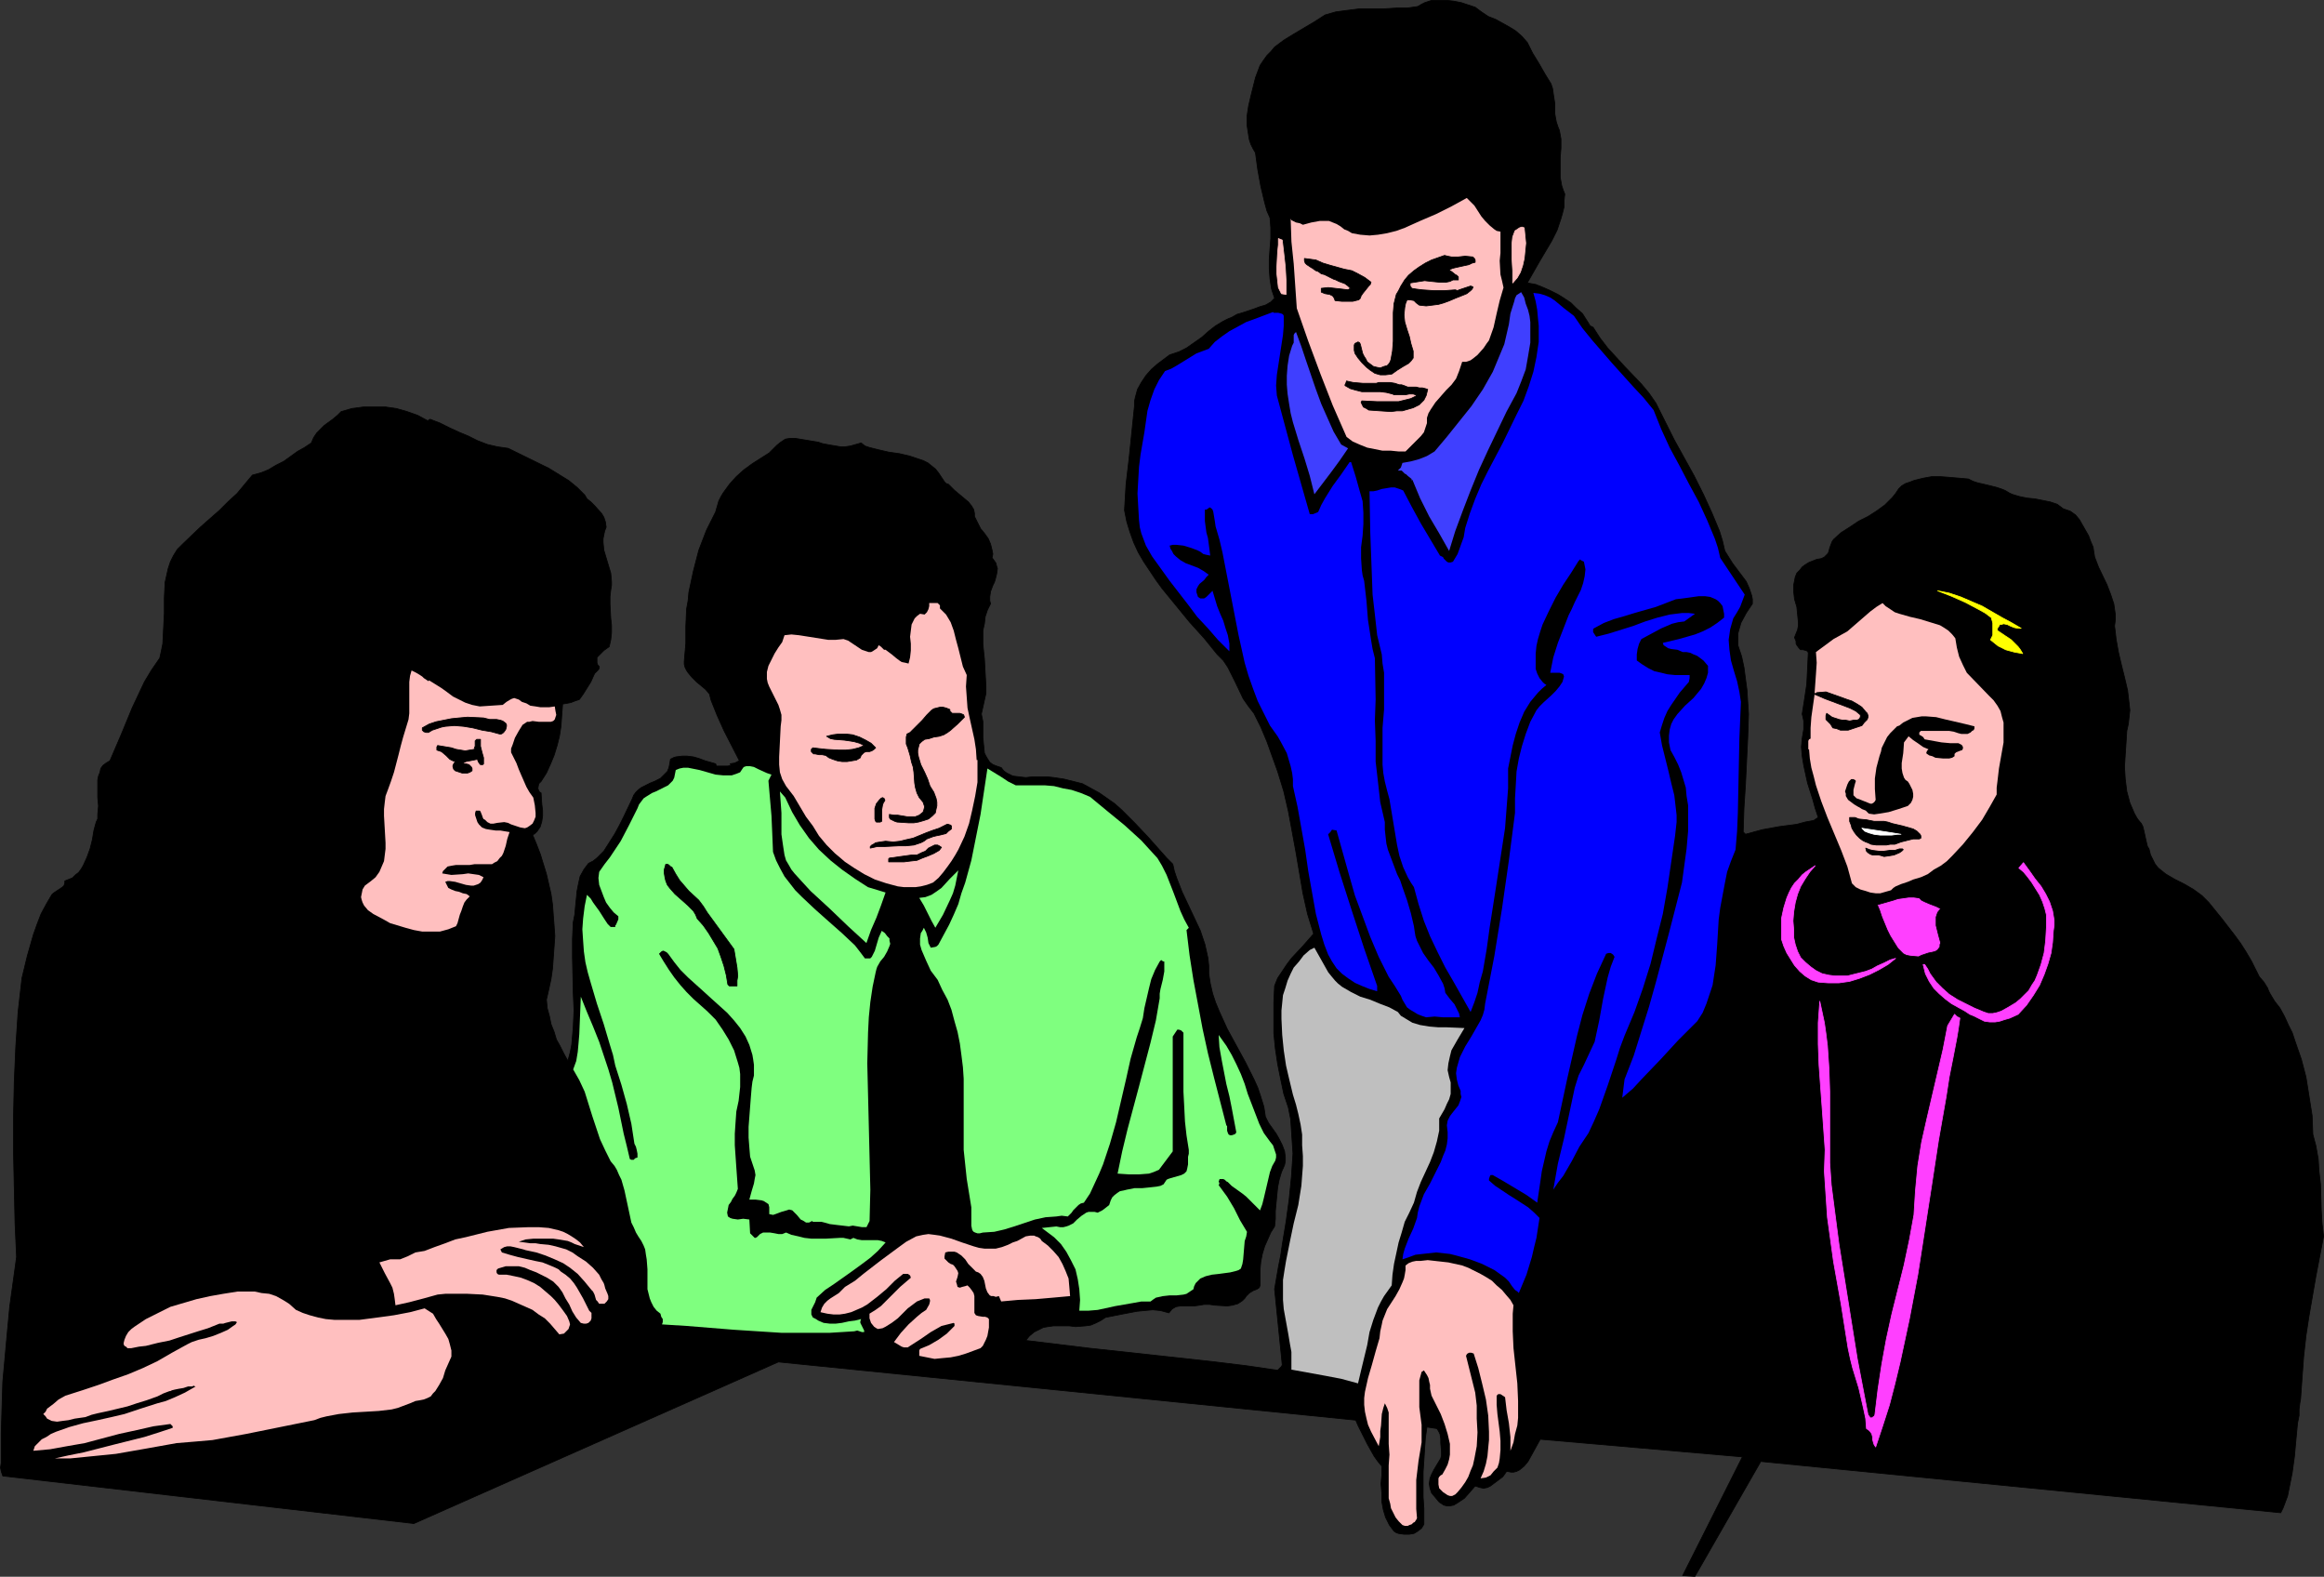
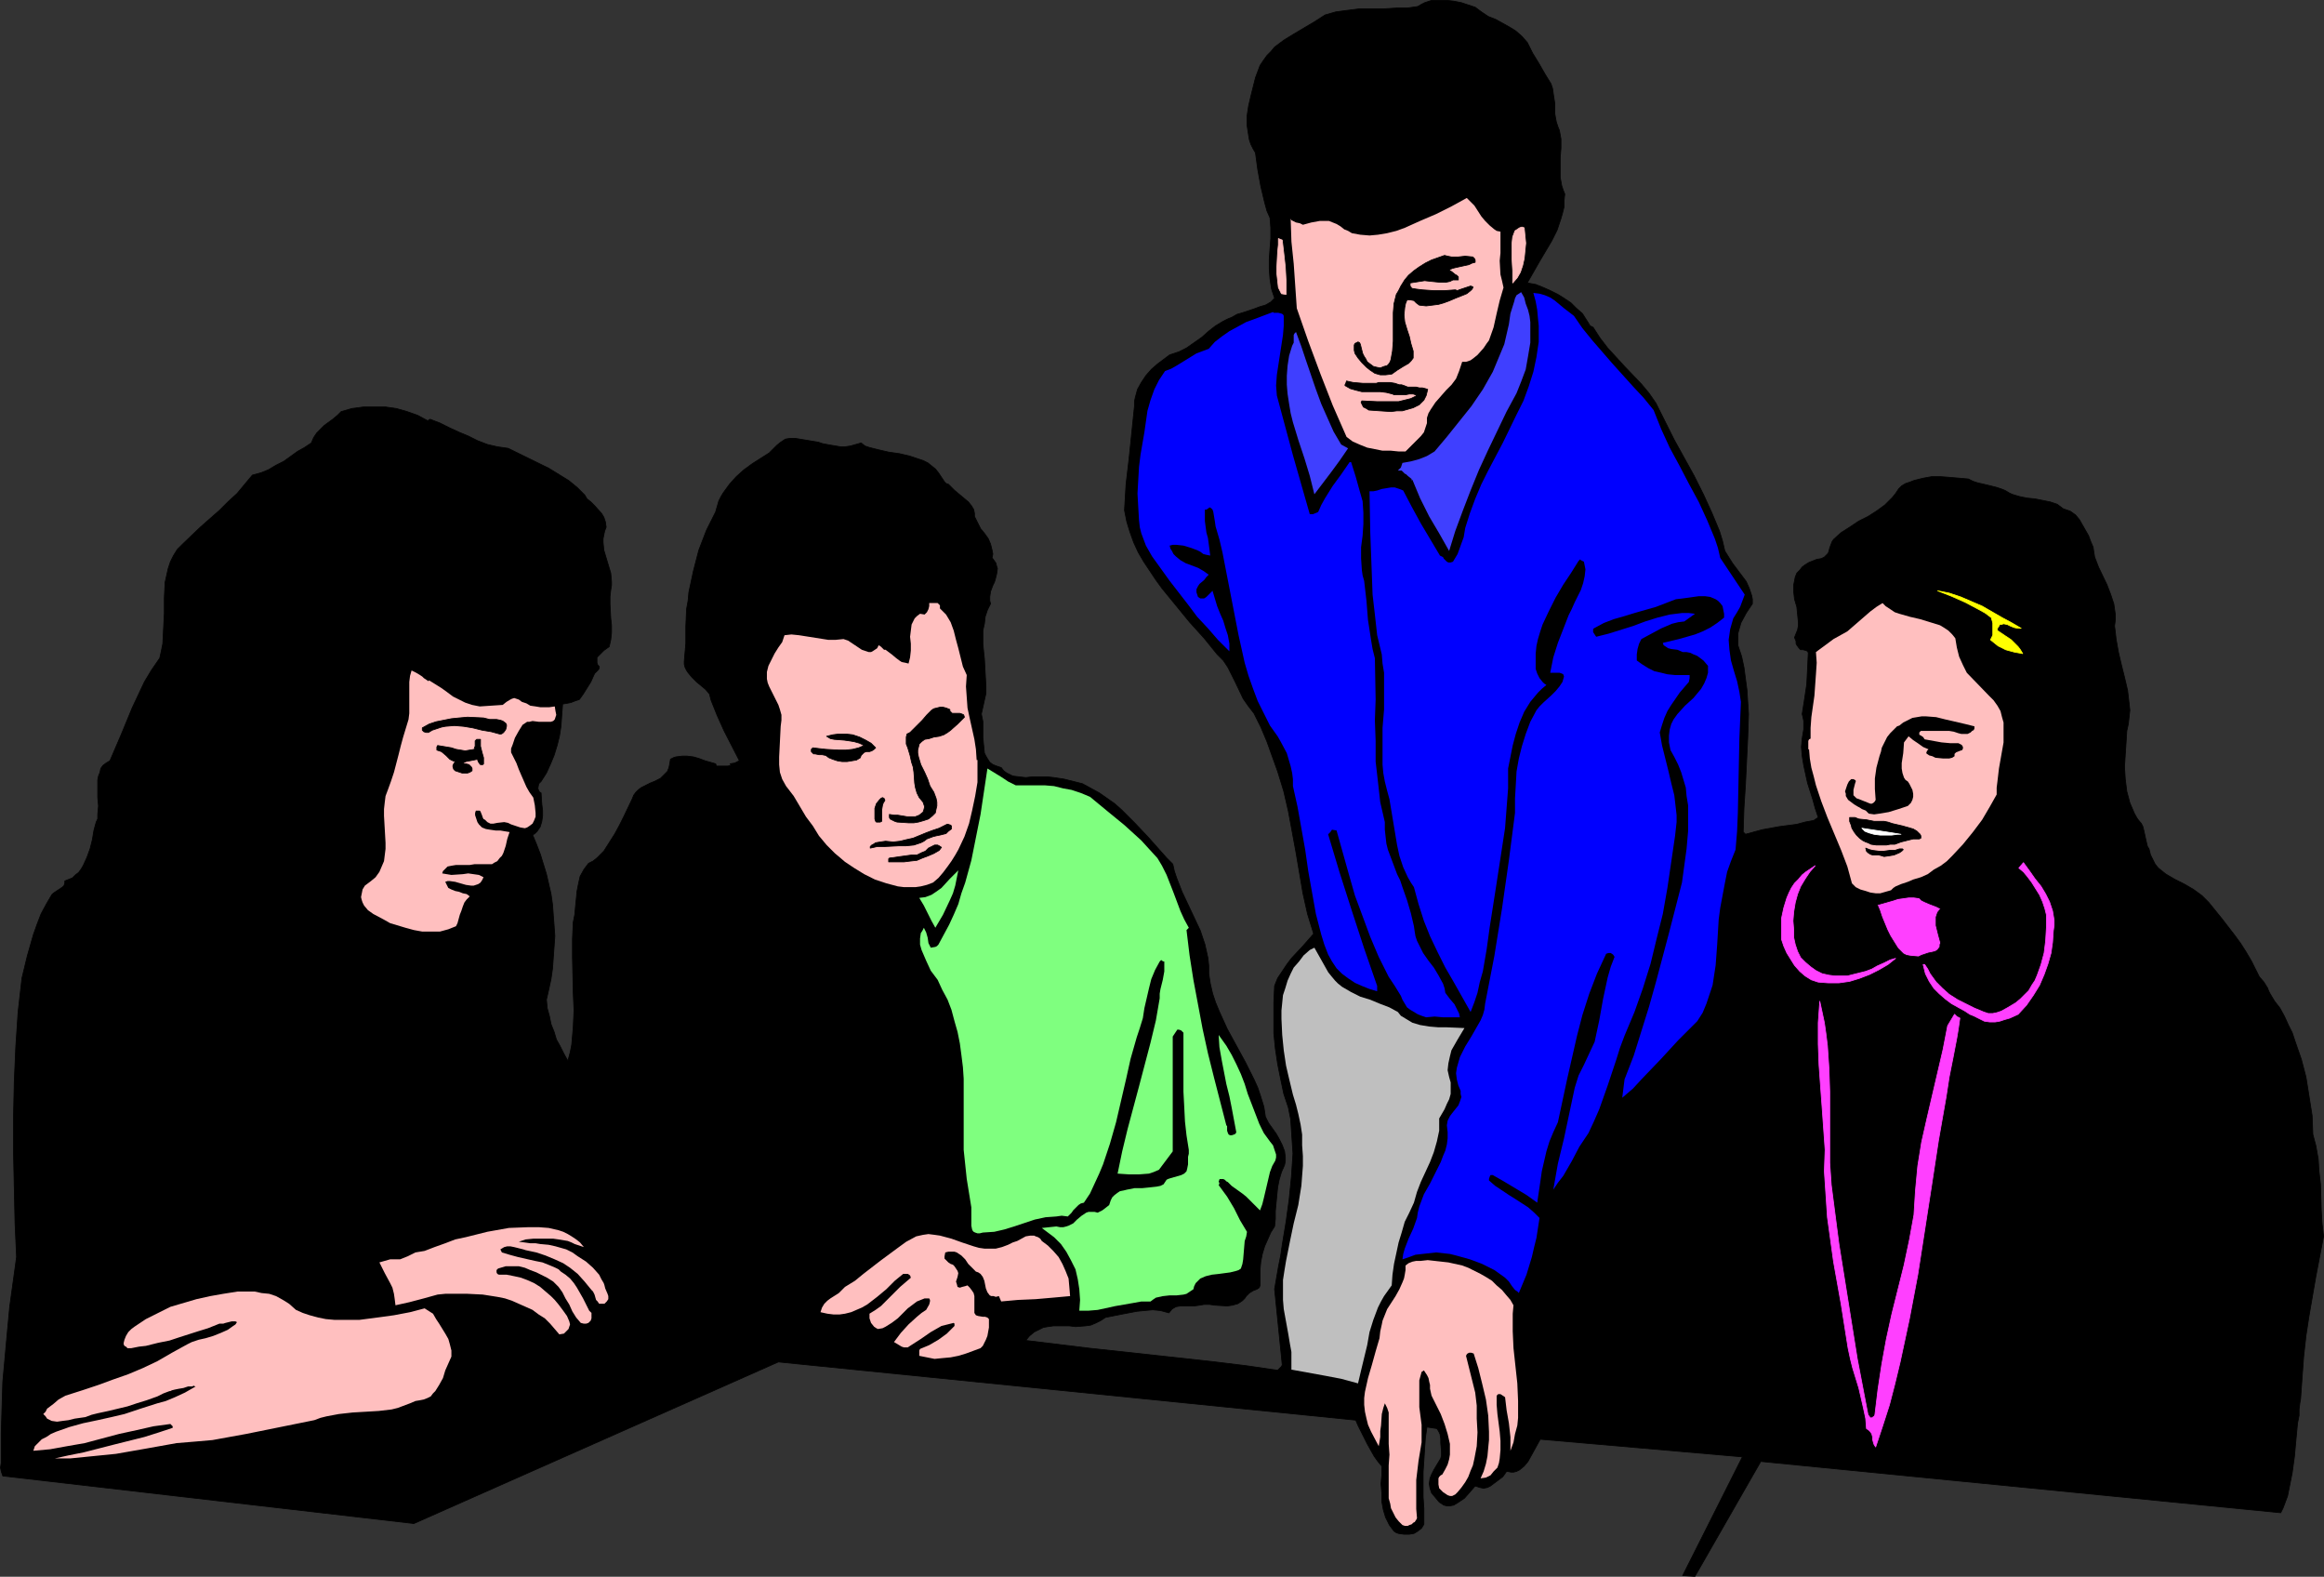
<svg xmlns="http://www.w3.org/2000/svg" xmlns:ns1="http://sodipodi.sourceforge.net/DTD/sodipodi-0.dtd" xmlns:ns2="http://www.inkscape.org/namespaces/inkscape" version="1.0" width="129.766mm" height="88.02mm" id="svg41" ns1:docname="Meeting 11.wmf">
  <rect width="100%" height="100%" fill="#333333" stroke="none" />
  <ns1:namedview id="namedview41" pagecolor="#ffffff" bordercolor="#000000" borderopacity="0.25" ns2:showpageshadow="2" ns2:pageopacity="0.0" ns2:pagecheckerboard="0" ns2:deskcolor="#d1d1d1" ns2:document-units="mm" />
  <defs id="defs1">
    <pattern id="WMFhbasepattern" patternUnits="userSpaceOnUse" width="6" height="6" x="0" y="0" />
  </defs>
  <path style="fill:#000000;fill-opacity:1;fill-rule:evenodd;stroke:#000000;stroke-width:0.162px;stroke-linecap:round;stroke-linejoin:round;stroke-miterlimit:4;stroke-dasharray:none;stroke-opacity:1" d="m 87.345,321.444 76.922,-34.091 121.846,12.279 0.485,1.131 0.646,1.293 0.646,1.293 0.646,1.293 1.454,2.585 0.808,1.131 0.808,0.969 v 1.939 l -0.162,1.777 0.162,1.939 v 1.777 l 0.323,1.777 0.485,1.616 0.808,1.616 0.485,0.646 0.485,0.646 0.485,0.323 0.485,0.162 1.131,0.162 h 1.131 l 0.97,-0.162 0.808,-0.485 0.808,-0.646 0.485,-0.808 v -0.485 -0.646 -2.262 l -0.162,-2.424 v -5.17 l 0.162,-2.424 0.162,-2.585 0.162,-2.262 0.323,-2.262 2.101,0.323 0.323,0.485 0.323,0.646 0.162,0.969 v 0.969 l 0.162,1.777 v 0.808 l -0.162,0.646 -0.485,0.808 -0.485,0.808 -0.485,0.808 -0.485,0.969 -0.323,0.808 -0.162,1.131 0.162,0.969 0.323,0.969 0.808,0.969 0.808,0.969 0.485,0.323 0.485,0.323 0.646,0.162 h 0.646 l 0.808,-0.162 0.808,-0.485 1.454,-0.969 1.131,-1.293 1.131,-1.293 0.97,0.323 0.808,0.162 0.808,-0.162 0.646,-0.323 1.293,-0.969 0.646,-0.485 0.646,-0.485 0.485,-0.646 0.162,-0.323 0.323,-0.162 0.808,0.162 h 0.485 l 0.646,-0.162 0.646,-0.323 0.97,-0.808 0.808,-0.969 2.586,-4.686 42.662,3.716 -12.605,25.043 2.586,0.162 13.898,-24.236 109.726,10.825 0.485,-0.969 0.485,-1.293 0.485,-1.293 0.323,-1.616 0.323,-1.616 0.323,-1.616 0.485,-3.555 0.323,-3.555 0.323,-3.393 0.323,-1.616 v -1.293 l 0.162,-1.293 0.162,-0.969 0.323,-4.524 0.323,-4.362 0.485,-4.362 0.646,-4.201 1.454,-8.402 1.616,-8.402 -0.323,-2.747 -0.162,-2.747 -0.162,-5.493 -0.323,-2.747 -0.162,-2.585 -0.485,-2.747 -0.646,-2.424 -0.162,-4.039 -0.646,-4.039 -0.646,-4.039 -0.97,-3.716 -1.293,-3.716 -0.646,-1.939 -0.808,-1.616 -0.808,-1.777 -0.97,-1.777 -1.131,-1.454 -0.97,-1.616 -0.323,-0.646 -0.162,-0.485 -0.808,-1.293 -0.97,-1.131 -0.646,-1.293 -0.97,-1.939 -1.131,-1.939 -1.131,-1.777 -1.293,-1.777 -2.747,-3.555 -2.747,-3.393 -0.808,-0.808 -0.646,-0.646 -1.778,-1.293 -1.939,-1.131 -1.939,-0.969 -1.939,-1.131 -1.616,-1.293 -0.646,-0.808 -0.485,-0.969 -0.485,-0.969 -0.323,-1.293 -0.323,-0.485 -0.162,-0.646 -0.323,-1.454 -0.323,-1.454 -0.162,-0.646 -0.323,-0.646 -0.808,-0.969 -0.646,-1.131 -0.485,-1.131 -0.485,-1.131 -0.646,-2.424 -0.323,-2.585 -0.162,-2.585 0.162,-2.585 0.162,-2.424 0.162,-2.585 0.323,-1.454 0.162,-1.454 0.162,-1.454 -0.162,-1.454 -0.323,-2.747 -0.646,-2.747 -0.646,-2.585 -0.646,-2.747 -0.485,-2.747 -0.162,-1.454 -0.162,-1.293 0.162,-1.293 v -1.131 l -0.162,-1.131 -0.162,-1.131 -0.646,-1.939 -0.808,-2.1 -1.778,-3.716 -0.808,-2.1 -0.162,-0.969 -0.162,-1.131 -0.485,-1.131 -0.485,-1.293 -0.646,-1.131 -0.646,-1.131 -0.646,-1.131 -0.808,-0.969 -1.131,-0.808 -1.454,-0.485 -0.646,-0.485 -0.646,-0.485 -1.454,-0.485 -1.616,-0.323 -1.616,-0.323 -1.616,-0.162 -1.616,-0.323 -1.616,-0.485 -0.646,-0.323 -0.808,-0.485 -0.808,-0.323 -0.97,-0.323 -1.939,-0.485 -2.101,-0.485 -0.97,-0.323 -0.97,-0.485 -3.717,-0.323 -2.101,-0.162 h -1.939 l -1.778,0.323 -1.939,0.485 -0.808,0.323 -0.97,0.323 -0.808,0.485 -0.646,0.646 -0.646,0.969 -0.646,0.808 -1.616,1.616 -1.778,1.293 -1.778,1.131 -1.939,0.969 -1.939,1.293 -1.778,1.131 -1.616,1.454 -0.323,0.485 -0.485,1.293 -0.162,0.646 -0.162,0.485 -0.485,0.485 -0.323,0.323 -0.646,0.323 -0.97,0.162 -0.808,0.323 -0.808,0.323 -0.808,0.485 -0.646,0.485 -0.485,0.646 -0.646,0.646 -0.323,0.808 -0.162,0.808 -0.162,0.808 v 1.616 l 0.162,1.454 0.485,1.616 0.162,1.616 0.162,1.616 v 0.808 l -0.162,0.808 -0.323,0.808 -0.323,0.808 0.323,0.808 v 0.485 l 0.162,0.323 0.485,0.646 0.323,0.323 h 0.485 l 0.646,0.162 0.323,0.162 0.162,0.323 -0.162,3.393 -0.162,3.231 -0.485,3.231 -0.485,3.07 0.162,0.646 0.162,0.808 v 0.969 0.808 l -0.323,1.939 -0.162,1.777 0.162,1.939 0.323,1.939 0.808,3.716 1.131,3.555 0.485,1.777 0.646,1.939 -0.97,0.646 -1.778,0.323 -1.778,0.485 -3.717,0.485 -3.555,0.646 -1.778,0.485 -1.778,0.485 -0.485,-0.485 0.162,-5.009 0.323,-5.009 0.485,-10.017 0.162,-4.847 -0.162,-2.424 -0.162,-2.585 -0.323,-2.424 -0.323,-2.424 -0.485,-2.262 -0.808,-2.424 v -1.293 -1.131 l 0.323,-1.131 0.323,-1.131 1.131,-2.1 1.293,-1.939 v -0.969 l -0.162,-0.808 -0.485,-1.454 -0.646,-1.454 -0.97,-1.293 -0.97,-1.293 -0.97,-1.293 -0.808,-1.293 -0.808,-1.293 -0.485,-2.1 -0.646,-2.1 -1.616,-3.878 -1.778,-3.878 -1.939,-3.878 -4.202,-7.594 -1.939,-3.878 -1.939,-3.878 -1.454,-2.1 -1.616,-1.939 -3.555,-3.716 -3.555,-3.878 -1.616,-2.1 -1.454,-2.262 -0.323,-0.162 -0.323,-0.162 -0.485,-0.808 -1.131,-1.777 -1.293,-1.131 -1.131,-1.131 -1.454,-0.969 -1.293,-0.808 -1.616,-0.808 -1.454,-0.646 -1.616,-0.646 -1.778,-0.323 2.586,-4.524 2.586,-4.362 1.131,-2.262 0.808,-2.424 0.323,-1.131 0.323,-1.293 v -1.293 l 0.162,-1.454 -0.323,-0.808 -0.323,-0.969 -0.323,-1.777 v -2.1 -1.939 l 0.162,-2.1 v -1.939 l -0.323,-1.777 -0.323,-0.808 -0.323,-0.969 -0.162,-0.808 -0.162,-0.969 v -2.1 l -0.323,-2.1 -0.162,-1.131 -0.323,-0.969 -1.293,-2.1 -0.646,-1.131 -0.646,-1.131 -1.293,-2.1 -1.131,-2.262 -1.131,-1.293 -1.293,-1.131 -1.293,-0.808 -1.454,-0.808 -1.454,-0.808 -1.616,-0.646 -1.454,-0.969 -1.293,-0.969 -2.909,-0.969 -1.616,-0.323 -1.454,-0.162 h -1.616 -1.616 l -1.454,0.485 -0.646,0.323 -0.808,0.485 -2.262,0.323 h -2.262 l -2.586,0.162 h -2.586 -2.586 l -2.586,0.323 -2.424,0.323 -2.262,0.646 -2.262,1.454 -4.363,2.585 -2.101,1.293 -1.939,1.454 -0.808,0.969 -0.808,0.808 -0.808,1.131 -0.646,0.969 -0.485,1.293 -0.485,1.293 -0.485,1.939 -0.485,1.939 -0.485,2.1 -0.323,2.1 v 1.939 l 0.323,2.1 0.162,0.969 0.323,0.969 0.485,0.969 0.485,0.808 0.485,3.555 0.646,3.555 0.808,3.393 0.485,1.777 0.646,1.454 0.162,2.1 v 2.262 l -0.162,2.1 -0.162,2.262 v 2.1 l 0.162,2.1 0.323,2.1 0.323,0.969 0.323,0.969 -0.808,0.808 -1.131,0.646 -1.131,0.323 -1.293,0.485 -2.424,0.808 -1.131,0.323 -1.131,0.646 -0.808,0.323 -0.97,0.485 -1.616,0.969 -1.454,1.131 -1.454,1.293 -1.616,1.131 -1.616,1.131 -1.616,0.808 -0.97,0.323 -0.97,0.323 -1.293,0.969 -1.293,0.969 -1.293,1.131 -1.131,1.293 -0.97,1.454 -0.808,1.454 -0.485,1.777 -0.162,0.808 v 0.969 l -1.131,10.987 -0.646,5.493 -0.323,5.493 0.485,2.424 0.646,2.1 0.808,2.262 0.97,2.1 1.131,1.939 1.293,1.939 1.293,1.939 1.293,1.777 2.909,3.555 2.909,3.555 3.07,3.393 2.747,3.393 1.293,1.293 0.97,1.454 0.808,1.616 0.808,1.616 1.616,3.393 1.131,1.616 1.131,1.454 1.454,2.908 1.293,3.07 2.262,6.301 0.646,2.1 0.646,2.1 0.97,4.201 0.808,4.362 0.808,4.362 1.454,8.563 0.97,4.362 1.293,4.201 -1.131,1.293 -1.131,1.293 -2.424,2.585 -0.97,1.293 -0.97,1.454 -0.97,1.454 -0.646,1.616 -0.162,3.393 v 3.393 3.231 l 0.323,3.231 0.485,3.231 0.646,3.231 0.646,3.07 0.97,2.908 0.485,2.424 0.162,2.424 0.162,2.424 0.162,2.424 -0.323,4.847 -0.485,4.847 -0.646,4.686 -0.808,4.847 -0.323,2.262 -0.485,2.424 -0.808,4.686 1.616,15.995 -0.162,0.323 -0.323,0.323 -0.485,0.485 -6.626,-0.969 -6.626,-0.808 -13.251,-1.454 -13.413,-1.454 -13.251,-1.616 0.808,-0.969 0.97,-0.808 0.97,-0.485 0.97,-0.485 0.97,-0.162 1.131,-0.162 h 3.394 l 1.293,0.162 2.101,-0.162 1.131,-0.162 1.131,-0.485 0.97,-0.485 0.97,-0.646 3.232,-0.646 3.394,-0.646 1.616,-0.162 1.778,-0.162 1.616,0.162 1.778,0.485 0.646,-0.808 0.808,-0.485 0.97,-0.162 h 0.97 1.939 l 1.131,-0.162 0.97,-0.162 h 1.131 l 1.131,0.162 2.586,0.162 1.131,-0.162 1.131,-0.323 0.485,-0.323 0.485,-0.323 0.485,-0.485 0.323,-0.485 0.323,-0.323 0.323,-0.323 0.808,-0.485 0.808,-0.323 0.485,-0.323 0.162,-0.485 v -1.777 -1.616 l 0.162,-1.616 0.323,-1.616 0.485,-1.616 0.646,-1.454 0.646,-1.454 0.808,-1.293 0.162,-1.616 v -1.616 l 0.323,-3.393 0.162,-1.616 0.323,-1.616 0.485,-1.616 0.646,-1.454 0.162,-0.808 v -0.808 l -0.162,-1.293 -0.485,-1.293 -0.646,-1.293 -0.646,-1.131 -0.808,-1.131 -0.808,-1.131 -0.646,-1.293 -0.323,-2.1 -0.646,-2.1 -0.646,-1.939 -0.808,-1.777 -1.778,-3.555 -1.939,-3.555 -1.939,-3.555 -1.616,-3.555 -0.808,-1.939 -0.646,-1.939 -0.485,-2.1 -0.323,-2.1 v -1.616 l -0.162,-1.616 -0.323,-1.454 -0.323,-1.454 -0.97,-2.908 -1.293,-2.747 -1.293,-2.747 -1.293,-2.747 -1.131,-2.908 -0.485,-1.454 -0.323,-1.454 -1.293,-1.293 -1.293,-1.454 -2.586,-2.908 -2.747,-2.908 -2.909,-2.908 -1.454,-1.293 -1.616,-1.131 -1.616,-1.131 -1.778,-0.969 -1.778,-0.969 -1.939,-0.485 -1.939,-0.485 -2.101,-0.323 -1.454,-0.162 h -1.616 -1.454 l -1.454,0.162 -1.454,-0.162 -1.293,-0.162 -0.646,-0.323 -0.646,-0.323 -0.646,-0.485 -0.485,-0.646 -0.97,-0.323 -0.808,-0.323 -0.646,-0.485 -0.323,-0.485 -0.485,-0.808 -0.323,-0.646 -0.162,-1.616 -0.162,-1.616 v -1.777 -1.616 l -0.323,-1.616 0.323,-1.454 0.323,-1.454 0.323,-1.454 v -1.454 l -0.162,-2.908 -0.162,-2.908 -0.323,-3.07 v -2.908 l 0.323,-1.454 0.162,-1.454 0.485,-1.454 0.646,-1.293 -0.162,-0.646 v -0.808 l 0.162,-1.131 0.485,-1.293 0.323,-0.646 0.162,-0.485 0.323,-1.293 0.162,-1.131 -0.162,-0.485 -0.162,-0.646 -0.323,-0.485 -0.485,-0.646 0.162,-0.808 -0.162,-0.808 -0.162,-0.646 -0.162,-0.646 -0.485,-1.131 -0.808,-1.131 -0.808,-0.969 -0.646,-1.293 -0.646,-1.293 v -0.646 l -0.162,-0.808 -0.485,-0.808 -0.646,-0.808 -2.909,-2.424 -0.646,-0.646 -0.646,-0.646 -0.485,-0.162 -0.323,-0.323 -0.646,-0.969 -0.323,-0.485 -0.323,-0.485 -0.646,-0.808 -0.808,-0.646 -0.808,-0.646 -0.97,-0.485 -0.97,-0.323 -1.939,-0.646 -2.101,-0.485 -2.262,-0.323 -2.101,-0.485 -1.939,-0.485 -0.97,-0.323 -0.808,-0.646 -1.131,0.323 -1.131,0.323 -1.131,0.162 h -0.97 l -1.939,-0.323 -1.778,-0.323 -0.97,-0.323 -0.97,-0.162 -1.939,-0.323 -1.939,-0.323 h -1.131 l -0.97,0.162 -0.97,0.646 -0.808,0.646 -0.808,0.808 -0.808,0.808 -3.555,2.262 -1.778,1.293 -1.616,1.454 -1.454,1.616 -1.293,1.777 -0.485,0.808 -0.485,0.969 -0.323,1.131 -0.323,1.131 -0.97,1.939 -0.97,1.939 -0.808,2.1 -0.808,2.1 -1.131,4.362 -0.97,4.524 -0.162,1.777 -0.323,1.777 -0.162,3.716 v 3.555 l -0.323,3.716 v 0.646 l 0.162,0.646 0.323,0.646 0.323,0.485 0.808,0.969 0.97,0.969 0.97,0.808 0.97,0.808 0.808,0.969 0.162,0.646 0.162,0.646 0.646,1.616 0.646,1.616 1.454,3.231 3.232,6.301 -0.97,0.485 -0.97,0.162 0.162,0.323 -0.646,0.162 h -0.808 -0.808 -0.808 l -0.162,-0.485 -1.131,-0.323 -1.131,-0.323 -1.293,-0.485 -1.131,-0.323 -1.293,-0.162 h -1.131 l -1.293,0.162 -0.485,0.162 -0.646,0.323 -0.162,0.969 -0.162,0.808 -0.323,0.808 -0.485,0.485 -0.485,0.485 -0.485,0.485 -1.293,0.646 -0.808,0.323 -0.646,0.323 -1.293,0.646 -0.646,0.485 -0.485,0.485 -0.485,0.646 -0.323,0.808 -1.778,3.716 -0.97,1.939 -0.97,1.777 -1.131,1.777 -1.131,1.777 -1.454,1.454 -0.808,0.646 -0.97,0.485 -0.485,0.646 -0.485,0.646 -0.808,1.454 -0.323,1.454 -0.323,1.616 -0.162,1.616 -0.162,1.616 -0.162,1.777 -0.323,1.616 -0.162,3.555 v 3.716 l 0.162,7.594 0.162,3.716 -0.162,3.555 -0.323,3.716 -0.323,1.616 -0.485,1.777 -0.808,-1.454 -0.808,-1.616 -0.808,-1.454 -0.485,-1.616 -0.646,-1.616 -0.323,-1.616 -0.485,-1.777 -0.162,-1.777 0.485,-2.1 0.485,-2.262 0.323,-2.262 0.162,-2.262 0.162,-2.262 0.162,-2.262 -0.162,-2.262 -0.162,-2.1 -0.162,-2.262 -0.323,-2.262 -0.485,-2.1 -0.485,-2.1 -0.646,-2.1 -0.646,-2.1 -0.808,-2.1 -0.808,-1.939 0.485,-0.323 0.485,-0.485 0.323,-0.485 0.323,-0.485 0.323,-1.131 0.162,-1.131 v -1.131 l -0.162,-1.293 -0.162,-2.424 -0.323,-0.162 -0.162,-0.323 -0.162,-0.323 v -0.323 l 0.162,-0.808 0.485,-0.485 1.131,-1.777 0.808,-1.777 0.808,-1.939 0.646,-2.1 0.485,-1.939 0.323,-2.1 0.162,-2.262 0.162,-2.1 v -0.323 l 0.97,-0.162 0.808,-0.162 0.808,-0.323 0.97,-0.323 0.808,-1.131 0.808,-1.293 0.808,-1.293 0.646,-1.454 0.162,-0.323 0.485,-0.485 0.323,-0.323 0.162,-0.323 v -0.323 l -0.323,-0.323 -0.162,-0.485 v -0.485 -0.646 l 0.485,-0.485 0.97,-0.969 1.131,-0.808 0.323,-1.454 0.162,-1.454 v -1.616 l -0.162,-1.454 -0.162,-3.07 v -1.454 l 0.162,-1.454 0.162,-0.969 v -0.808 l -0.162,-1.777 -0.485,-1.616 -0.485,-1.616 -0.485,-1.616 -0.162,-1.616 v -0.808 l 0.162,-0.808 0.162,-0.808 0.323,-0.808 -0.162,-1.131 -0.323,-0.969 -0.485,-0.808 -1.454,-1.616 -0.808,-0.808 -0.808,-0.646 -0.485,-0.808 -1.616,-1.616 -1.778,-1.454 -2.101,-1.293 -2.101,-1.293 -8.565,-4.201 -2.262,-0.323 -2.101,-0.485 -2.101,-0.808 -1.939,-0.969 -1.939,-0.808 -2.101,-0.969 -1.939,-0.969 -2.101,-0.808 -0.485,0.323 -2.101,-1.131 -2.262,-0.808 -2.262,-0.646 -2.262,-0.323 h -2.424 -2.262 l -2.424,0.323 -2.262,0.646 -0.808,0.808 -0.97,0.808 -1.778,1.293 -0.808,0.808 -0.808,0.808 -0.646,0.969 -0.485,1.131 -1.454,0.969 -1.454,0.808 -2.909,2.1 -1.616,0.808 -1.616,0.969 -1.616,0.646 -1.778,0.485 -1.616,1.939 -1.616,1.939 -1.939,1.777 -1.778,1.777 -4.04,3.555 -3.717,3.555 -1.131,1.131 -0.808,1.293 -0.646,1.293 -0.485,1.454 -0.323,1.454 -0.323,1.454 -0.162,3.231 v 3.231 l -0.162,3.231 -0.162,3.231 -0.323,1.616 -0.323,1.454 -1.778,2.585 -1.454,2.424 -1.293,2.747 -1.293,2.747 -2.262,5.493 -2.424,5.655 -0.808,0.485 -0.646,0.485 -0.485,0.646 -0.162,0.808 -0.323,0.808 -0.162,0.808 v 1.777 1.939 l 0.162,1.777 -0.162,1.777 v 0.969 l -0.323,0.646 -0.485,1.777 -0.323,1.939 -0.485,1.939 -0.646,1.777 -0.808,1.777 -0.485,0.808 -0.485,0.646 -0.646,0.485 -0.646,0.646 -0.808,0.323 -0.808,0.323 v 0.485 l -0.162,0.485 -0.323,0.323 -0.485,0.323 -0.485,0.323 -0.97,0.646 -0.323,0.323 -1.131,1.939 -1.131,2.1 -0.808,2.1 -0.808,2.262 -1.293,4.524 -1.131,4.686 -0.808,7.109 -0.485,7.271 -0.323,7.432 -0.162,7.432 v 7.432 l 0.162,7.594 0.162,7.432 0.323,7.109 -1.454,10.502 -0.485,5.17 -0.485,5.332 -0.485,5.332 -0.162,5.332 -0.162,5.493 v 5.332 0.969 l -0.162,0.969 0.162,0.808 0.323,0.969 z" id="path1" />
  <path style="fill:#ff3fff;fill-opacity:1;fill-rule:evenodd;stroke:#ff3fff;stroke-width:0.162px;stroke-linecap:round;stroke-linejoin:round;stroke-miterlimit:4;stroke-dasharray:none;stroke-opacity:1" d="m 427.028,182.009 -0.97,1.131 0.97,0.808 0.808,0.969 0.97,1.293 0.808,1.293 0.808,1.293 0.646,1.454 0.485,1.454 0.323,1.293 v 2.747 l -0.162,2.747 -0.323,2.585 -0.646,2.424 -0.808,2.262 -0.485,1.131 -0.646,0.969 -0.646,1.131 -0.808,0.808 -0.97,0.969 -0.97,0.808 -1.616,0.969 -1.454,0.808 -0.97,0.323 -0.808,0.162 h -0.97 l -0.97,-0.323 -1.939,-0.808 -1.939,-0.969 -1.616,-0.808 -1.778,-1.131 -1.454,-1.293 -1.293,-1.293 -1.293,-1.777 -0.485,-0.969 -0.646,-0.969 h -0.323 l 0.485,1.939 0.808,1.616 0.97,1.454 1.131,1.131 1.293,1.131 1.293,0.969 1.454,0.808 1.454,0.808 0.97,0.646 0.808,0.323 0.646,0.323 0.646,0.323 0.97,0.485 1.131,0.162 h 1.131 l 0.97,-0.162 0.97,-0.323 1.131,-0.323 1.778,-0.808 1.778,-1.939 1.454,-2.1 1.293,-2.1 0.97,-2.262 0.808,-2.262 0.646,-2.262 0.323,-2.262 0.162,-2.424 0.162,-1.131 v -1.131 l -0.162,-0.969 -0.162,-0.969 -0.646,-1.939 -0.808,-1.616 -0.97,-1.616 -1.293,-1.616 -1.131,-1.616 z" id="path2" />
  <path style="fill:#ffff00;fill-opacity:1;fill-rule:evenodd;stroke:#ffff00;stroke-width:0.162px;stroke-linecap:round;stroke-linejoin:round;stroke-miterlimit:4;stroke-dasharray:none;stroke-opacity:1" d="m 421.533,133.053 v -0.485 l 0.323,-0.485 0.162,-0.323 h 0.323 l 0.485,-0.162 0.808,0.162 0.646,0.323 0.808,0.323 0.808,0.162 h 0.646 l -1.939,-1.131 -2.101,-1.131 -4.202,-2.424 -2.262,-0.969 -2.262,-0.969 -2.424,-0.808 -2.424,-0.485 2.909,1.131 2.909,1.293 2.747,1.454 1.454,0.808 1.293,0.969 0.323,1.131 v 1.293 1.293 l -0.485,0.969 0.808,0.646 0.808,0.646 1.616,0.808 1.778,0.485 1.778,0.323 -0.485,-0.808 -0.485,-0.646 -1.454,-1.454 -1.454,-0.969 z" id="path3" />
  <path style="fill:#ffbfbf;fill-opacity:1;fill-rule:evenodd;stroke:none" d="m 415.069,141.94 -0.808,-1.616 -0.808,-1.777 -0.485,-1.939 -0.323,-1.939 -0.646,-0.808 -0.808,-0.808 -0.97,-0.646 -0.808,-0.485 -2.101,-0.646 -2.101,-0.646 -2.101,-0.485 -2.262,-0.646 -0.97,-0.323 -0.97,-0.646 -0.97,-0.646 -0.646,-0.646 -1.293,0.808 -1.293,0.969 -2.424,2.1 -2.424,2.1 -1.454,0.808 -1.454,0.808 -3.717,2.747 0.162,2.262 -0.162,2.424 -0.323,4.524 -0.323,2.262 -0.323,2.262 -0.162,2.262 v 2.262 l -0.323,0.162 -0.162,0.323 v 0.646 0.646 0.485 h 0.162 l 0.162,1.939 0.323,1.939 0.485,1.777 0.485,1.939 1.131,3.393 1.293,3.393 2.909,6.948 1.293,3.393 0.97,3.555 0.808,0.808 0.97,0.485 1.131,0.323 0.97,0.323 1.131,0.162 h 0.97 l 1.131,-0.323 1.131,-0.323 0.485,-0.485 0.485,-0.323 1.131,-0.485 1.454,-0.485 1.131,-0.485 1.616,-0.485 1.454,-0.646 1.293,-0.969 1.454,-0.808 1.293,-0.969 1.131,-1.131 2.262,-2.424 2.101,-2.585 1.939,-2.585 1.616,-2.747 1.454,-2.585 v -1.454 l 0.162,-1.293 0.323,-2.747 0.485,-2.747 0.485,-2.747 v -1.454 -1.293 -1.454 l -0.323,-1.131 -0.323,-1.293 -0.646,-1.131 -0.808,-1.131 -0.97,-0.969 z" id="path4" />
  <path style="fill:#ff3fff;fill-opacity:1;fill-rule:evenodd;stroke:#ff3fff;stroke-width:0.162px;stroke-linecap:round;stroke-linejoin:round;stroke-miterlimit:4;stroke-dasharray:none;stroke-opacity:1" d="m 412.484,214 -1.454,2.424 -0.97,5.009 -1.131,4.847 -2.262,9.694 -1.131,5.009 -0.808,5.009 -0.485,5.17 -0.162,2.585 -0.162,2.585 -0.97,5.332 -1.131,5.332 -2.586,10.341 -1.131,5.17 -0.97,5.332 -0.808,5.332 -0.646,5.332 -0.162,0.323 -0.485,0.323 h -0.323 l -0.485,-0.646 -2.262,-11.795 -1.939,-12.118 -1.939,-12.118 -1.616,-12.441 -0.323,-4.686 v -5.009 -10.017 l -0.162,-4.847 -0.323,-4.847 -0.323,-2.585 -0.323,-2.262 -0.485,-2.262 -0.485,-2.262 -0.162,2.262 -0.162,2.262 v 4.524 l 0.162,4.362 0.323,4.524 0.323,4.362 0.323,4.524 0.323,4.524 -0.162,4.524 0.323,4.847 0.323,4.847 0.646,4.686 0.646,4.686 1.616,9.048 1.454,9.21 0.485,2.262 0.485,1.939 1.293,4.201 0.97,4.201 0.485,2.262 0.162,2.1 0.485,0.323 0.323,0.323 0.323,0.485 0.162,0.646 v 0.485 l 0.162,0.646 0.162,0.485 0.323,0.485 1.454,-4.362 1.454,-4.524 1.131,-4.362 1.131,-4.686 0.97,-4.524 0.97,-4.524 1.778,-9.371 1.454,-9.371 1.454,-9.371 1.454,-9.533 1.616,-9.21 0.646,-4.201 0.808,-4.039 0.808,-4.201 0.323,-1.939 0.323,-2.262 -0.646,-0.323 z" id="path5" />
  <path style="fill:#ff3fff;fill-opacity:1;fill-rule:evenodd;stroke:#000000;stroke-width:0.162px;stroke-linecap:round;stroke-linejoin:round;stroke-miterlimit:4;stroke-dasharray:none;stroke-opacity:1" d="m 409.575,191.703 -0.97,-0.485 -1.293,-0.485 -1.131,-0.485 -0.646,-0.323 -0.485,-0.485 -1.131,-0.162 h -1.131 l -1.131,0.162 -1.131,0.162 -0.97,0.323 -1.131,0.323 -2.262,0.646 0.485,1.131 0.485,1.454 1.131,2.747 0.646,1.293 0.808,1.293 0.808,1.293 1.131,1.131 0.646,0.323 0.808,0.162 1.778,0.162 0.646,-0.323 1.454,-0.485 0.808,-0.162 0.646,-0.162 0.485,-0.323 0.485,-0.646 v -0.485 l 0.162,-0.323 -0.485,-1.777 -0.485,-1.939 v -0.969 -0.808 l 0.323,-0.969 z" id="path6" />
  <path style="fill:#ff3fff;fill-opacity:1;fill-rule:evenodd;stroke:#ff3fff;stroke-width:0.162px;stroke-linecap:round;stroke-linejoin:round;stroke-miterlimit:4;stroke-dasharray:none;stroke-opacity:1" d="m 400.04,202.205 -1.131,0.323 -1.293,0.646 -1.454,0.646 -1.131,0.646 -1.293,0.485 -1.293,0.323 -1.293,0.323 -1.293,0.323 h -1.293 -1.293 l -1.293,-0.162 -1.454,-0.323 -1.293,-0.646 -1.131,-0.808 -1.131,-0.969 -0.97,-0.969 -0.646,-1.293 -0.485,-1.454 -0.323,-1.454 v -1.616 l -0.162,-1.939 0.162,-1.939 0.323,-1.939 0.485,-1.777 0.646,-1.616 0.97,-1.616 0.97,-1.454 1.131,-1.293 -0.97,0.646 -0.97,0.646 -0.808,0.646 -0.808,0.969 -0.808,0.808 -0.646,0.969 -0.485,0.969 -0.485,1.131 -0.646,2.1 -0.485,2.262 v 2.262 2.1 l 0.485,1.454 0.646,1.454 0.808,1.293 0.808,1.293 1.131,1.293 1.131,0.969 1.293,0.808 1.454,0.485 2.101,0.162 h 2.262 l 2.262,-0.323 2.101,-0.646 2.101,-0.808 1.939,-0.969 1.939,-1.131 z" id="path7" />
  <path style="fill:#0000ff;fill-opacity:1;fill-rule:evenodd;stroke:none" d="m 363.034,117.704 -0.485,-2.1 -0.646,-1.939 -1.616,-3.878 -1.778,-3.878 -2.101,-3.878 -1.939,-3.716 -2.101,-3.878 -1.778,-3.878 -1.616,-4.039 -2.101,-2.585 -2.262,-2.424 -4.363,-4.847 -2.101,-2.424 -2.101,-2.424 -2.101,-2.585 -1.778,-2.585 -2.101,-1.616 -1.939,-1.616 -0.97,-0.646 -1.131,-0.485 -1.131,-0.323 -1.293,-0.162 0.485,1.777 0.323,1.777 0.162,1.777 0.162,1.616 v 1.777 1.616 l -0.485,3.231 -0.646,3.07 -0.97,3.07 -1.131,3.07 -1.454,2.908 -2.909,5.978 -3.07,5.817 -1.454,2.908 -1.293,3.07 -1.131,3.07 -0.97,3.07 -0.323,1.939 -0.646,1.777 -0.646,1.777 -0.485,0.808 -0.485,0.808 -0.485,0.162 h -0.485 l -0.323,-0.162 -0.323,-0.323 -0.323,-0.323 -0.162,-0.323 -0.323,-0.162 -0.323,-0.162 -4.04,-6.786 -1.939,-3.555 -1.778,-3.393 -0.808,-0.323 -0.97,-0.323 h -0.808 l -0.97,0.162 -0.97,0.162 -0.97,0.323 -0.808,0.162 h -0.808 l 0.162,8.725 0.162,4.362 0.162,4.362 0.162,4.362 0.485,4.201 0.485,4.362 0.97,4.039 0.162,1.939 0.323,1.939 v 3.878 3.878 l -0.323,3.878 v 3.878 3.878 l 0.162,1.777 0.323,1.777 0.485,1.939 0.485,1.777 0.808,4.847 0.808,4.847 0.485,2.262 0.808,2.424 0.97,2.1 0.646,1.131 0.646,0.969 0.485,1.777 0.485,1.777 1.131,3.555 1.293,3.231 1.616,3.393 1.616,3.231 1.778,3.07 3.555,6.301 0.808,-2.1 0.646,-1.939 0.485,-2.262 0.646,-2.262 0.808,-4.686 0.646,-4.686 1.293,-8.24 1.293,-8.402 0.646,-4.201 0.323,-4.201 0.323,-4.201 v -4.201 l 0.485,-2.424 0.485,-2.424 0.646,-2.424 0.808,-2.424 0.97,-2.262 1.293,-2.1 0.808,-0.969 0.808,-0.969 0.808,-0.808 0.97,-0.808 -0.485,-0.323 -0.323,-0.323 -0.646,-0.808 -0.485,-0.969 -0.323,-0.969 v -1.616 -1.616 l 0.162,-1.616 0.323,-1.454 0.485,-1.616 0.485,-1.454 1.293,-2.747 1.454,-2.908 1.616,-2.747 1.616,-2.424 1.616,-2.585 0.323,-0.323 0.162,0.162 0.323,0.162 0.323,0.162 0.162,0.808 0.162,0.808 -0.162,1.454 -0.323,1.454 -0.485,1.454 -0.646,1.293 -0.646,1.293 -0.646,1.454 -0.646,1.293 -1.131,2.908 -1.131,2.908 -0.97,3.07 -0.323,1.616 -0.323,1.616 h 0.808 0.808 0.323 l 0.485,0.162 0.323,0.162 0.162,0.485 -0.323,1.131 -0.646,0.969 -0.808,0.969 -0.808,0.808 -1.778,1.616 -0.808,0.808 -0.646,0.808 -1.293,2.424 -0.97,2.585 -0.808,2.585 -0.646,2.585 -0.485,2.747 -0.162,2.908 -0.162,2.747 v 3.07 l -1.293,10.017 -1.454,10.179 -1.616,10.017 -1.939,10.017 -0.162,1.293 -0.323,1.131 -0.485,1.131 -0.646,1.131 -1.293,2.262 -1.293,2.1 -1.131,2.262 -0.323,1.131 -0.323,1.131 -0.162,1.131 0.162,1.293 0.323,1.293 0.485,1.131 v 0.646 l 0.162,0.646 -0.323,0.969 -0.323,0.808 -0.646,0.808 -0.646,0.808 -0.485,0.646 -0.485,0.969 -0.162,0.969 0.162,1.454 v 1.293 l -0.162,1.293 -0.323,1.293 -0.485,1.131 -0.485,1.293 -1.131,2.262 -1.131,2.262 -1.293,2.262 -0.97,2.585 -0.323,1.293 -0.162,1.131 -0.808,2.262 -0.97,2.1 -0.808,2.1 -0.323,1.131 -0.162,1.131 1.454,-0.485 1.293,-0.485 1.454,-0.162 1.454,-0.162 1.454,-0.162 1.454,0.162 1.454,0.162 1.293,0.323 2.909,0.808 2.586,0.969 2.586,1.293 2.262,1.616 0.808,0.808 0.646,0.969 0.646,0.808 0.485,0.323 0.323,0.323 1.616,-3.878 1.131,-3.716 0.485,-2.1 0.485,-1.939 0.323,-2.1 0.323,-2.1 -1.131,-1.131 -1.293,-1.131 -2.747,-1.777 -1.293,-0.808 -1.454,-0.969 -1.454,-0.969 -1.293,-1.131 v -0.323 l 0.162,-0.485 0.162,-0.323 h 0.485 l 2.262,1.293 2.424,1.454 2.424,1.454 2.262,1.616 0.646,-4.362 0.323,-2.262 0.485,-2.1 0.485,-2.1 0.646,-2.1 0.808,-1.939 0.97,-2.1 1.939,-9.048 2.101,-9.21 1.131,-4.362 1.454,-4.524 1.616,-4.201 1.939,-4.201 0.485,-0.162 h 0.485 l 0.485,0.323 0.323,0.485 -0.808,2.1 -0.646,2.262 -0.97,4.524 -0.808,4.524 -0.97,4.524 -1.131,2.424 -1.131,2.424 -1.131,2.262 -0.808,2.585 -2.262,10.664 -1.293,5.332 -0.97,5.493 0.97,-1.454 1.131,-1.454 1.778,-3.07 1.616,-3.07 0.97,-1.454 0.97,-1.454 1.131,-2.424 1.131,-2.585 1.778,-5.009 1.778,-5.332 0.808,-2.585 0.97,-2.585 2.101,-5.009 1.778,-5.009 1.616,-5.17 1.293,-5.332 1.293,-5.17 0.97,-5.493 0.808,-5.493 0.808,-5.493 0.162,-1.454 0.162,-1.454 v -1.454 l -0.162,-1.454 -0.323,-2.747 -0.646,-2.585 -0.646,-2.747 -0.646,-2.585 -0.646,-2.585 -0.485,-2.747 0.485,-1.616 0.485,-1.454 0.646,-1.454 0.808,-1.293 1.778,-2.585 1.939,-2.262 0.162,-0.808 v -0.646 h -1.616 -1.454 l -1.616,-0.162 -1.293,-0.323 -1.454,-0.323 -1.293,-0.646 -1.293,-0.808 -1.131,-0.808 v -1.293 l 0.162,-1.131 0.323,-1.131 0.485,-0.969 2.101,-1.131 2.101,-1.131 1.131,-0.485 1.131,-0.485 1.293,-0.323 1.293,-0.162 2.262,-1.616 -1.293,-0.162 h -1.454 l -1.293,0.162 -1.293,0.162 -2.586,0.646 -2.586,0.808 -2.586,0.969 -2.586,0.808 -2.586,0.808 -2.586,0.646 -0.323,-0.485 -0.323,-0.485 v -0.323 -0.323 l 0.162,-0.162 2.101,-1.131 2.101,-0.808 2.262,-0.646 2.101,-0.646 2.262,-0.646 2.262,-0.646 2.101,-0.808 2.101,-0.808 1.293,-0.162 1.293,-0.162 2.262,-0.323 h 1.293 l 1.131,0.162 1.131,0.485 0.485,0.323 0.485,0.485 0.485,0.646 0.162,0.808 0.162,0.808 v 0.808 l -1.454,1.131 -1.454,0.969 -1.616,0.808 -1.616,0.646 -3.394,0.969 -3.394,0.808 0.162,0.485 0.485,0.323 0.485,0.323 0.646,0.162 1.293,0.162 1.131,0.485 h 0.808 l 0.808,0.162 0.646,0.323 0.808,0.323 1.293,0.969 0.97,1.131 v 1.454 l -0.323,1.131 -0.485,1.131 -0.646,1.131 -0.808,0.969 -0.808,0.969 -1.778,1.616 -1.616,1.777 -0.808,1.131 -0.485,0.969 -0.323,1.131 -0.162,1.293 v 1.454 l 0.162,0.808 0.162,0.808 0.808,1.454 0.808,1.616 0.646,1.616 0.485,1.616 0.485,1.616 0.162,1.777 0.323,1.939 v 1.777 3.716 l -0.323,3.716 -0.485,3.555 -0.485,3.555 -2.747,10.664 -2.747,10.341 -1.454,5.17 -1.616,5.17 -1.616,5.17 -1.939,5.009 -0.485,3.878 2.262,-1.939 1.939,-2.1 3.878,-4.039 3.717,-4.039 4.04,-4.039 1.131,-1.777 0.808,-1.939 0.646,-1.939 0.646,-1.939 0.323,-2.1 0.323,-2.1 0.323,-4.362 0.323,-5.332 0.323,-2.424 0.485,-2.585 0.485,-2.585 0.485,-2.424 0.808,-2.262 0.97,-2.424 0.323,-3.878 0.162,-3.878 0.323,-15.672 0.323,-7.755 -0.323,-2.1 -0.485,-2.262 -0.646,-2.1 -0.646,-2.262 -0.323,-2.262 -0.162,-2.1 0.162,-1.131 0.162,-1.131 0.323,-1.131 0.323,-1.131 0.808,-1.293 0.646,-1.131 0.97,-2.585 z" id="path8" />
  <path style="fill:#3f3fff;fill-opacity:1;fill-rule:evenodd;stroke:none" d="m 321.018,61.639 -0.485,0.323 -0.485,0.323 -0.323,0.646 -0.162,0.646 -0.808,2.585 -0.323,2.262 -0.485,2.1 -0.485,2.1 -0.808,1.939 -0.808,1.939 -0.808,1.939 -2.101,3.716 -2.424,3.555 -2.586,3.231 -2.586,3.231 -2.586,3.07 -0.808,0.485 -0.808,0.485 -1.616,0.646 -1.778,0.485 -1.778,0.323 -0.162,0.485 -0.162,0.485 -0.323,0.323 -0.323,0.323 h 0.485 0.323 l 0.646,0.646 0.323,0.162 0.323,0.323 0.808,0.646 v 0.323 l 0.162,-0.162 0.808,1.939 0.808,1.939 1.939,3.878 2.101,3.555 2.101,3.716 1.293,-4.201 1.616,-4.362 1.616,-4.201 1.778,-4.362 1.939,-4.201 1.939,-4.039 1.939,-4.039 2.101,-3.878 0.97,-2.424 0.97,-2.585 0.485,-2.747 0.485,-2.908 V 69.394 67.94 l -0.162,-1.293 -0.323,-1.293 -0.485,-1.293 -0.323,-1.293 z" id="path9" />
  <path style="fill:#ffbfbf;fill-opacity:1;fill-rule:evenodd;stroke:#ffbfbf;stroke-width:0.162px;stroke-linecap:round;stroke-linejoin:round;stroke-miterlimit:4;stroke-dasharray:none;stroke-opacity:1" d="m 321.664,48.067 -0.485,-0.162 -0.485,0.162 -0.485,0.323 -0.485,0.323 -0.485,1.293 -0.162,1.454 v 1.454 1.454 l 0.162,2.747 v 1.293 1.293 l 0.97,-1.131 0.646,-1.131 0.485,-1.454 0.323,-1.454 0.162,-1.616 0.162,-1.616 z" id="path10" />
  <path style="fill:#ffbfbf;fill-opacity:1;fill-rule:evenodd;stroke:none" d="m 319.402,275.397 -0.646,-1.131 -0.97,-1.131 -0.808,-0.969 -1.131,-0.969 -0.97,-0.969 -1.293,-0.808 -1.131,-0.646 -1.293,-0.646 -1.293,-0.646 -1.293,-0.485 -1.454,-0.323 -1.454,-0.323 -1.454,-0.162 -1.454,-0.162 -1.454,-0.162 -1.454,0.162 h -0.97 l -0.808,0.162 -0.808,0.323 -0.646,0.485 v 0.969 l -0.162,0.969 -0.162,0.808 -0.323,0.808 -0.646,1.454 -0.808,1.454 -1.778,2.747 -0.646,1.616 -0.323,0.808 -0.162,0.808 -0.323,1.454 -0.162,1.454 -0.808,2.747 -0.808,2.908 -0.808,2.747 -0.646,2.908 -0.162,1.293 v 1.454 l 0.162,1.454 0.323,1.454 0.323,1.293 0.646,1.454 1.616,3.07 0.162,-0.969 0.162,-0.969 v -1.293 l 0.162,-1.131 0.162,-2.424 0.323,-1.293 0.323,-0.969 0.485,0.969 0.323,0.969 v 1.131 1.131 1.131 1.131 1.131 0.969 l 0.162,2.262 -0.162,2.262 v 2.424 2.262 2.262 l 0.323,1.131 0.162,0.969 0.485,0.969 0.485,0.969 0.646,0.808 0.808,0.808 0.485,0.162 h 0.646 l 0.323,-0.162 0.485,-0.162 0.323,-0.323 0.323,-0.162 0.323,-0.485 0.162,-0.323 -0.162,-1.939 v -2.1 -4.039 l 0.485,-4.039 0.646,-3.878 v -1.939 -1.777 l -0.485,-3.716 v -1.939 -1.777 -1.939 l 0.485,-1.777 0.485,-0.323 0.323,0.485 0.323,0.485 0.323,0.646 0.162,0.808 0.162,0.646 v 0.808 l 0.323,1.454 0.97,1.939 0.97,1.939 0.808,2.1 0.646,2.1 0.485,2.1 v 1.131 1.131 l -0.162,0.969 -0.323,1.131 -0.485,0.969 -0.646,1.131 -0.323,0.162 -0.323,0.323 -0.162,0.323 v 0.485 0.808 l 0.162,0.808 0.808,0.808 0.97,0.646 0.485,0.162 h 0.485 l 0.646,-0.323 0.485,-0.485 0.808,-0.969 0.808,-1.131 0.646,-1.131 0.485,-1.293 0.485,-1.131 0.323,-1.454 0.485,-2.585 0.162,-2.908 -0.162,-2.908 v -2.747 l -0.323,-2.747 -1.939,-7.755 0.162,-0.323 0.162,-0.162 0.323,-0.162 h 0.485 l 0.485,0.162 0.97,3.07 0.808,3.231 0.808,3.393 0.485,3.393 0.162,3.393 v 1.777 l -0.162,1.616 -0.162,1.777 -0.323,1.616 -0.485,1.616 -0.646,1.454 1.131,-0.162 0.97,-0.485 0.646,-0.808 0.808,-0.808 0.323,-0.969 0.162,-0.969 0.162,-1.777 v -1.939 l -0.162,-1.939 -0.485,-3.716 -0.162,-1.939 v -1.939 l 0.162,-0.162 0.162,-0.162 h 0.485 l 0.97,0.646 0.323,2.747 0.485,2.747 0.323,2.908 v 1.454 1.454 l 0.646,-1.777 0.323,-1.777 0.485,-1.777 0.162,-1.616 v -1.777 -1.777 l -0.162,-3.716 -0.808,-7.432 -0.162,-3.555 v -1.777 -1.939 z" id="path11" />
  <path style="fill:#ffbfbf;fill-opacity:1;fill-rule:evenodd;stroke:none" d="m 308.575,76.342 h 0.808 l 0.97,-0.323 0.646,-0.485 0.808,-0.646 1.293,-1.454 0.646,-0.969 0.485,-0.646 0.97,-2.747 0.646,-2.908 0.646,-2.747 0.808,-2.747 -0.323,-1.454 -0.323,-1.293 -0.162,-2.908 0.162,-1.616 v -4.524 l -0.808,-0.162 -0.485,-0.323 -0.97,-0.808 -0.97,-0.969 -0.808,-0.969 -1.454,-2.262 -0.808,-0.808 -0.808,-0.808 -3.232,1.777 -3.232,1.616 -3.394,1.454 -3.232,1.454 -1.778,0.646 -1.939,0.485 -1.939,0.323 -1.778,0.162 -1.939,-0.162 -1.778,-0.323 -0.808,-0.485 -0.808,-0.323 -0.808,-0.646 -0.808,-0.485 -0.808,-0.323 -0.808,-0.323 h -0.97 -0.97 l -1.778,0.323 -1.778,0.485 -0.646,-0.323 -0.808,-0.162 -0.646,-0.323 -0.323,-0.162 -0.162,-0.323 0.162,4.847 0.485,4.686 0.323,4.686 0.323,4.686 2.424,6.948 2.586,6.948 2.586,6.624 2.909,6.624 1.293,0.969 1.454,0.646 1.616,0.646 1.616,0.323 1.616,0.323 h 1.778 l 1.616,0.162 h 1.454 l 1.616,-1.616 1.616,-1.616 0.646,-0.808 0.323,-0.969 0.323,-0.969 v -1.131 l 0.323,-0.969 0.485,-0.808 0.97,-1.454 1.131,-1.293 1.131,-1.293 1.131,-1.131 0.97,-1.293 0.323,-0.808 0.323,-0.808 0.323,-0.969 z" id="path12" />
  <path style="fill:#bfbfbf;fill-opacity:1;fill-rule:evenodd;stroke:none" d="m 295,213.515 -1.778,-0.969 -2.101,-0.808 -1.939,-0.808 -2.101,-0.646 -1.939,-0.969 -1.939,-1.131 -0.808,-0.646 -0.646,-0.646 -0.808,-0.969 -0.646,-0.808 -2.909,-5.17 -0.97,0.485 -1.293,1.131 -0.97,1.293 -1.131,1.293 -0.646,1.293 -0.646,1.454 -0.485,1.616 -0.485,1.454 -0.162,1.616 -0.162,1.616 v 1.777 l 0.162,3.393 0.323,3.231 0.485,3.231 0.485,2.1 0.97,4.039 0.646,2.1 0.485,1.939 0.485,2.262 0.323,2.1 v 2.262 l 0.162,2.262 v 2.1 l -0.162,2.1 -0.162,2.1 -0.646,4.039 -0.97,3.878 -0.808,3.878 -0.808,4.039 -0.323,1.939 -0.323,2.1 v 2.1 2.1 l 0.162,1.939 0.323,1.777 0.646,3.555 0.323,1.939 0.323,1.777 v 1.777 1.939 l 7.11,1.293 3.394,0.646 3.555,0.969 0.646,-2.747 1.293,-5.332 0.485,-2.747 0.808,-2.585 0.97,-2.585 0.646,-1.293 0.646,-1.131 0.808,-1.131 0.808,-1.131 0.162,-2.262 0.323,-2.262 0.485,-2.262 0.485,-2.262 0.646,-2.1 0.646,-2.262 0.97,-1.939 0.97,-2.1 0.646,-2.262 0.808,-2.1 0.97,-2.1 0.97,-2.1 0.808,-2.1 0.646,-2.262 0.485,-2.262 v -1.293 -1.293 l 1.131,-1.939 0.485,-1.131 0.485,-0.969 0.323,-1.131 v -1.131 -1.293 l -0.323,-1.131 -0.323,-1.454 0.162,-1.454 0.323,-1.454 0.323,-1.293 0.646,-1.131 0.646,-1.131 1.454,-2.424 -3.717,-0.162 h -1.778 l -1.939,-0.162 -1.939,-0.323 -1.616,-0.485 -0.808,-0.485 -0.808,-0.485 -0.808,-0.485 z" id="path13" />
  <path style="fill:#0000ff;fill-opacity:1;fill-rule:evenodd;stroke:none" d="m 305.02,209.476 -0.162,-0.969 -0.323,-0.969 -0.97,-1.777 -0.97,-1.616 -1.131,-1.454 -1.131,-1.616 -0.808,-1.616 -0.485,-0.969 -0.323,-0.969 -0.162,-0.969 -0.162,-1.131 -0.646,-2.747 -0.808,-2.747 -0.97,-2.747 -0.485,-1.454 -0.646,-1.293 -0.97,-2.585 -0.97,-2.585 -0.323,-1.293 -0.162,-1.454 -0.162,-1.454 v -1.616 l -0.97,-4.201 -0.485,-4.362 -0.485,-4.201 v -4.362 l -0.162,-4.362 0.162,-4.362 -0.162,-8.725 -0.485,-1.939 -0.323,-1.939 -0.646,-4.201 -0.323,-4.039 -0.485,-4.201 -0.323,-1.131 -0.162,-1.131 -0.162,-2.424 V 115.442 l 0.323,-2.424 0.162,-2.424 v -2.424 l -0.162,-2.424 -0.323,-1.131 -0.323,-1.131 -0.808,-2.908 -0.97,-3.07 h -0.323 l -1.778,2.585 -1.778,2.424 -1.616,2.585 -0.808,1.454 -0.646,1.454 -0.323,0.162 -0.808,0.323 h -0.646 l -3.555,-12.441 -3.394,-12.602 -0.162,-2.1 0.162,-2.262 0.323,-2.1 0.323,-2.1 0.646,-4.201 0.162,-1.939 v -2.1 l -0.162,-0.323 -0.323,-0.162 -0.646,-0.162 h -0.646 -0.323 l -0.162,-0.162 -3.878,1.454 -1.778,0.646 -1.778,0.969 -1.778,0.969 -1.616,1.131 -1.454,1.131 -1.293,1.454 -1.293,0.485 -1.293,0.485 -4.202,2.585 -1.131,0.646 -1.293,0.485 -0.646,0.969 -0.646,0.969 -0.97,1.939 -0.808,2.262 -0.646,2.262 -0.646,4.524 -0.808,4.686 -0.323,2.585 -0.162,2.747 -0.162,2.908 0.162,2.908 0.162,2.747 0.162,1.454 0.323,1.293 0.485,1.293 0.485,1.293 0.646,1.131 0.646,1.131 3.717,5.17 3.878,5.009 1.939,2.585 2.262,2.424 2.101,2.424 2.424,2.424 v -1.616 l -0.323,-1.777 -0.485,-1.454 -0.485,-1.616 -0.646,-1.454 -0.646,-1.616 -0.485,-1.616 -0.485,-1.616 -0.646,0.646 -0.646,0.646 -0.485,0.323 h -0.323 -0.485 l -0.485,-0.323 -0.162,-0.485 -0.162,-0.485 v -0.646 l 0.323,-0.646 0.323,-0.485 0.97,-0.808 0.485,-0.646 0.485,-0.485 -1.131,-0.808 -1.131,-0.646 -1.293,-0.485 -1.293,-0.485 -1.131,-0.646 -0.97,-0.808 -0.485,-0.485 -0.323,-0.646 -0.323,-0.485 -0.162,-0.646 0.646,-0.162 h 0.808 l 1.454,0.162 1.616,0.485 1.293,0.485 0.646,0.323 0.646,0.485 0.646,0.162 0.808,0.162 -0.162,-1.293 -0.323,-2.424 -0.323,-1.131 -0.323,-2.424 v -1.131 -1.293 h 0.323 l 0.485,-0.323 0.162,-0.162 0.323,0.162 0.323,0.323 0.162,0.485 0.162,0.969 0.162,0.969 0.162,1.131 0.808,2.747 0.646,2.747 1.131,5.817 2.262,11.633 1.293,5.817 0.808,2.747 0.97,2.747 0.97,2.585 1.293,2.585 1.293,2.585 1.616,2.262 0.646,1.131 1.293,2.424 0.808,2.747 0.323,1.454 0.162,1.293 v 1.454 l 0.97,4.362 0.808,4.524 0.808,4.524 0.646,4.524 0.808,4.524 0.808,4.524 1.131,4.362 0.646,2.1 0.808,2.1 0.808,1.454 0.97,1.454 1.131,1.131 1.293,0.969 1.454,0.969 1.454,0.646 1.616,0.646 1.616,0.485 v -1.131 l -2.747,-7.917 -2.586,-7.917 -2.586,-8.079 -2.424,-8.079 0.485,-0.485 0.323,-0.485 0.97,0.162 2.586,9.21 1.293,4.524 1.616,4.362 1.616,4.362 1.778,4.201 2.101,4.201 1.293,1.939 1.293,2.1 0.323,0.808 0.485,0.808 0.485,0.808 0.646,0.485 0.808,0.485 0.808,0.485 0.808,0.323 0.97,0.323 1.778,-0.162 1.778,0.162 h 1.778 1.778 l -0.162,-0.808 -0.323,-0.646 -0.646,-1.293 -0.97,-1.131 z" id="path14" />
  <path style="fill:#3f3fff;fill-opacity:1;fill-rule:evenodd;stroke:none" d="m 283.042,93.792 -1.616,-2.747 -1.293,-2.908 -1.293,-2.908 -1.131,-3.07 -2.101,-6.14 -0.97,-2.908 -1.131,-3.07 -0.323,0.323 -0.162,0.323 v 0.808 0.808 l -0.162,0.323 -0.162,0.323 -0.646,2.1 -0.323,2.1 -0.162,2.1 v 1.939 l 0.162,1.939 0.323,2.1 0.323,1.939 0.485,1.939 1.131,3.716 1.293,3.878 1.131,3.716 0.97,3.878 3.555,-4.686 1.778,-2.424 1.778,-2.585 z" id="path15" />
  <path style="fill:#ffbfbf;fill-opacity:1;fill-rule:evenodd;stroke:#ffbfbf;stroke-width:0.162px;stroke-linecap:round;stroke-linejoin:round;stroke-miterlimit:4;stroke-dasharray:none;stroke-opacity:1" d="m 270.599,50.652 -0.808,-0.323 v 1.293 l -0.162,1.616 -0.162,3.07 v 1.454 l 0.162,1.454 0.162,1.454 0.646,1.293 0.97,0.162 v -2.908 l -0.162,-2.908 -0.323,-2.908 z" id="path16" />
  <path style="fill:#7fff7f;fill-opacity:1;fill-rule:evenodd;stroke:none" d="m 265.751,237.104 -1.616,-4.201 -0.808,-2.1 -0.646,-2.1 -0.808,-2.1 -0.97,-2.1 -0.97,-1.939 -1.131,-1.939 -1.616,-2.262 0.162,2.585 0.485,2.747 0.97,5.009 0.646,2.585 0.485,2.424 0.97,5.17 -0.162,0.323 -0.323,0.162 -0.485,0.162 h -0.323 l -0.323,-0.162 -0.162,-0.323 -0.162,-0.485 v -0.646 -0.323 l -0.162,-0.162 -2.586,-10.017 -1.293,-5.17 -1.131,-5.17 -0.97,-5.17 -0.97,-5.17 -0.808,-5.17 -0.646,-5.332 0.485,-0.485 -0.97,-1.777 -0.808,-1.777 -1.454,-3.878 -1.454,-3.716 -0.97,-1.939 -0.97,-1.616 -1.778,-1.939 -1.616,-1.777 -1.778,-1.616 -1.778,-1.616 -3.555,-2.908 -3.717,-3.07 -1.939,-0.808 -1.939,-0.646 -1.778,-0.323 -1.939,-0.485 -1.939,-0.162 h -1.939 -2.101 -2.101 l -1.616,-0.808 -1.454,-0.969 -2.909,-1.777 -1.454,9.694 -0.97,4.847 -0.97,4.847 -1.293,4.686 -0.808,2.262 -0.646,2.262 -0.97,2.262 -0.97,2.1 -1.131,2.1 -1.131,2.1 -0.323,0.323 -0.323,0.162 -0.97,0.162 -0.485,-0.969 -0.162,-1.131 -0.323,-1.131 -0.485,-0.969 -0.323,0.646 -0.323,0.485 -0.162,1.131 v 1.293 l 0.323,1.131 0.97,2.262 0.97,2.1 1.454,1.939 0.97,2.1 1.131,2.1 0.808,2.1 0.646,2.424 0.646,2.262 0.485,2.424 0.323,2.424 0.323,2.585 0.162,2.424 v 5.009 5.009 5.009 l 0.323,3.07 0.323,3.07 0.97,5.978 v 0.808 0.969 1.131 0.969 l 0.162,0.808 0.162,0.323 0.162,0.162 0.323,0.162 0.485,0.162 h 0.485 l 0.646,-0.162 2.424,-0.162 2.101,-0.485 2.101,-0.646 4.363,-1.454 2.262,-0.485 2.262,-0.162 1.131,-0.162 1.293,0.162 0.485,-0.485 0.323,-0.323 0.323,-0.485 0.485,-0.485 0.646,-0.646 0.485,-0.323 0.646,-0.162 1.293,-1.939 0.97,-2.1 0.97,-2.1 0.808,-1.939 1.454,-4.362 1.293,-4.524 2.101,-9.048 0.97,-4.362 1.293,-4.524 0.646,-1.939 0.646,-2.1 0.323,-2.1 0.485,-2.1 0.485,-2.1 0.485,-1.939 0.808,-1.939 0.97,-1.777 0.162,-0.162 0.162,-0.162 0.162,0.162 0.323,0.162 h 0.162 v 0.969 1.131 l -0.323,1.777 -0.485,1.939 -0.162,0.969 v 0.969 l -0.808,4.686 -1.131,4.686 -2.424,9.21 -2.424,9.048 -1.131,4.686 -0.97,4.686 2.424,0.162 h 2.101 l 2.101,-0.162 0.97,-0.323 1.131,-0.485 2.909,-3.878 v -24.236 l 0.323,-0.485 0.323,-0.485 0.323,-0.485 h 0.323 l 0.485,0.162 0.485,0.485 v 12.441 l 0.162,3.07 0.162,3.231 0.323,2.908 0.485,3.07 v 0.808 l -0.162,0.646 v 1.616 l -0.162,0.808 -0.162,0.646 -0.485,0.485 -0.646,0.323 -1.131,0.323 -1.131,0.323 -0.485,0.162 -0.323,0.162 -0.323,0.485 -0.323,0.485 -0.646,0.323 -0.808,0.162 -1.454,0.162 -1.616,0.162 h -1.616 l -1.616,0.323 -0.646,0.162 -0.808,0.162 -0.485,0.323 -0.646,0.485 -0.485,0.485 -0.323,0.646 -0.162,0.485 -0.162,0.485 -0.808,0.646 -0.646,0.485 -0.97,0.485 -0.646,-0.162 h -0.646 -0.646 l -0.485,0.162 -0.97,0.646 -0.97,0.808 -0.808,0.808 -0.97,0.485 -0.485,0.162 -0.646,0.162 h -0.646 l -0.808,-0.162 -3.07,0.323 0.646,0.485 0.646,0.485 0.646,0.485 0.646,0.485 1.454,1.454 1.131,1.616 0.97,1.777 0.97,1.939 0.485,2.1 0.323,2.1 0.162,2.262 -0.162,2.262 h 1.939 l 1.939,-0.162 3.717,-0.808 3.717,-0.646 1.778,-0.323 h 1.939 l 0.646,-0.485 0.485,-0.323 1.454,-0.323 1.454,-0.162 h 1.454 l 1.454,-0.162 0.646,-0.162 0.485,-0.323 0.485,-0.323 0.485,-0.323 0.162,-0.646 0.323,-0.646 0.485,-0.485 0.485,-0.485 1.131,-0.485 1.293,-0.323 1.454,-0.162 2.424,-0.323 1.293,-0.323 0.485,-0.162 0.485,-0.323 0.323,-0.969 0.162,-0.969 0.162,-1.939 0.162,-1.939 0.323,-0.969 0.162,-0.969 -1.454,-2.424 -1.293,-2.585 -1.454,-2.424 -1.778,-2.424 0.162,-0.323 -0.162,-0.485 0.162,-0.323 v -0.162 h 0.323 0.162 0.323 l 0.323,0.162 0.323,0.323 0.323,0.162 0.808,0.808 1.131,0.808 1.131,0.808 0.808,0.646 2.909,2.908 0.485,-1.293 0.323,-1.293 0.646,-2.747 0.646,-2.747 0.485,-1.293 0.646,-1.131 0.162,-0.646 v -0.646 l -0.323,-0.969 -0.323,-0.969 -0.646,-0.808 -1.293,-1.777 -0.485,-0.969 z" id="path17" />
  <path style="fill:#ffbfbf;fill-opacity:1;fill-rule:evenodd;stroke:none" d="m 219.857,261.825 -0.323,-0.485 -0.485,-0.323 -0.485,-0.162 -0.323,-0.162 h -0.808 l -0.97,0.162 -1.778,0.969 -0.97,0.323 -0.97,0.485 -1.293,0.485 -1.293,0.323 h -1.131 -1.293 l -1.131,-0.162 -1.131,-0.323 -2.424,-0.808 -2.262,-0.808 -2.424,-0.646 -1.131,-0.162 -1.293,-0.162 -1.131,0.162 -1.454,0.323 -2.101,1.131 -1.778,1.293 -3.717,2.747 -3.555,2.747 -1.778,1.454 -2.101,1.293 -0.646,0.646 -0.646,0.646 -1.778,1.131 -0.646,0.485 -0.646,0.646 -0.485,0.808 -0.323,0.969 1.454,0.323 1.293,0.162 h 1.293 l 1.131,-0.162 1.293,-0.323 1.131,-0.485 1.131,-0.485 1.131,-0.646 2.101,-1.616 1.939,-1.616 1.778,-1.777 1.778,-1.454 h 0.485 0.485 l 0.485,0.323 0.162,0.485 -1.131,0.969 -1.131,0.969 -0.97,0.969 -0.97,0.969 -2.101,2.1 -1.131,0.808 -1.293,0.808 v 0.485 0.485 l 0.162,0.485 0.162,0.485 0.646,0.808 0.485,0.323 0.323,0.162 0.97,-0.162 0.646,-0.323 1.293,-0.808 1.293,-0.969 2.101,-2.1 1.293,-0.969 0.646,-0.485 0.808,-0.323 0.808,-0.323 h 0.97 l 0.162,0.323 v 0.323 l -0.162,0.646 -0.646,1.131 -0.97,0.646 -0.97,0.808 -1.778,1.616 -1.616,1.777 -1.454,1.939 0.808,0.485 0.808,0.485 0.485,0.162 h 0.323 0.485 l 0.485,-0.323 2.262,-1.454 2.101,-1.454 1.131,-0.646 1.131,-0.646 1.293,-0.323 1.293,-0.323 0.162,0.162 v 0.162 0.323 l -1.616,1.616 -1.778,1.293 -1.939,1.131 -1.939,0.808 -0.162,0.323 v 0.323 0.323 0.485 l 1.616,0.323 1.616,0.323 1.616,-0.162 1.778,-0.162 1.616,-0.323 1.616,-0.485 3.07,-1.131 0.485,-0.485 0.323,-0.646 0.323,-0.646 0.323,-0.808 0.323,-1.777 v -1.777 l -0.323,-0.323 -0.485,-0.162 h -0.485 l -0.97,-0.162 -0.485,-0.162 -0.323,-0.485 v -0.646 -1.454 -1.454 l -0.162,-0.646 -0.323,-0.485 -0.485,-0.646 -0.485,-0.485 -0.485,0.162 -0.646,0.162 -0.485,0.162 -0.485,-0.162 -0.162,-0.646 -0.162,-0.485 0.323,-0.969 0.162,-0.808 -0.162,-0.485 -0.323,-0.485 -0.323,-0.485 -0.323,-0.323 -0.485,-0.162 -0.485,-0.323 -0.485,-0.485 -0.323,-0.323 v -0.485 l 0.162,-0.808 0.646,-0.162 h 0.808 0.485 l 0.485,0.162 0.97,0.646 0.808,0.808 0.646,0.969 0.808,0.808 0.808,0.808 0.485,0.162 0.485,0.323 0.485,0.646 0.323,0.808 0.162,0.808 0.162,0.808 0.323,0.808 0.485,0.646 0.323,0.162 h 0.485 l 0.485,0.162 0.646,-0.162 0.485,1.131 3.555,-0.323 3.717,-0.162 3.717,-0.323 3.555,-0.323 -0.162,-1.939 -0.162,-1.777 -0.646,-1.616 -0.646,-1.454 -0.808,-1.454 -1.131,-1.293 -1.131,-1.131 z" id="path18" />
  <path style="fill:#ffbfbf;fill-opacity:1;fill-rule:evenodd;stroke:none" d="m 206.121,160.52 -0.162,-2.424 -0.323,-2.1 -0.97,-4.362 -0.485,-2.262 -0.162,-2.262 -0.162,-2.262 0.162,-2.424 -0.808,-1.777 -0.485,-1.939 -0.485,-1.939 -0.485,-1.777 -0.485,-1.939 -0.646,-1.777 -0.97,-1.616 -0.646,-0.646 -0.646,-0.646 v -0.485 -0.162 l -0.485,-0.485 h -1.778 v 0.646 l -0.162,0.646 -0.323,0.646 -0.485,0.485 -0.97,-0.162 -0.646,0.485 -0.485,0.485 -0.323,0.646 -0.323,0.646 -0.162,1.293 -0.162,1.293 0.162,1.454 v 1.454 l -0.162,1.454 -0.323,1.293 -0.646,-0.162 -0.808,-0.162 -0.485,-0.323 -0.646,-0.485 -0.97,-0.808 -1.293,-0.969 h -0.323 l -0.323,-0.323 -0.323,-0.323 -0.485,-0.323 -0.323,0.646 -0.485,0.323 -0.485,0.323 -0.323,0.162 h -0.485 l -0.485,-0.162 -0.97,-0.323 -1.939,-1.293 -0.97,-0.646 -0.97,-0.323 -1.616,0.162 h -1.616 l -3.07,-0.485 -3.07,-0.485 -1.616,-0.162 -1.454,0.162 -0.485,1.454 -0.808,1.131 -0.808,1.293 -0.646,1.293 -0.646,1.293 -0.323,1.293 v 0.808 0.646 l 0.162,0.808 0.323,0.808 0.485,0.969 0.97,1.939 0.485,0.969 0.323,0.969 0.323,1.131 v 1.131 l -0.162,1.293 -0.162,3.231 -0.162,3.231 v 1.616 l 0.162,1.616 0.485,1.454 0.808,1.454 1.616,2.1 2.586,4.362 1.454,1.939 1.293,2.1 1.616,1.939 1.778,1.777 0.97,0.808 1.131,0.969 1.939,1.293 2.101,1.293 2.262,1.131 2.424,0.808 2.424,0.646 1.293,0.162 h 1.131 1.293 l 1.131,-0.162 1.293,-0.323 1.293,-0.485 1.131,-0.969 0.97,-1.131 0.97,-1.293 0.808,-1.131 0.808,-1.293 0.646,-1.131 1.293,-2.747 0.97,-2.747 0.646,-2.747 0.646,-3.07 0.485,-2.908 v -4.686 h -0.162 z" id="path19" />
  <path style="fill:#7fff7f;fill-opacity:1;fill-rule:evenodd;stroke:none" d="m 202.242,183.625 -0.808,0.808 -0.97,0.969 -1.778,1.939 -1.131,0.808 -0.97,0.646 -1.293,0.485 -1.293,0.162 0.97,1.616 1.616,3.231 0.808,1.454 1.616,-2.747 1.454,-3.07 0.646,-1.454 0.485,-1.616 0.323,-1.616 z" id="path20" />
-   <path style="fill:#7fff7f;fill-opacity:1;fill-rule:evenodd;stroke:none" d="m 186.082,196.389 -0.646,1.454 -0.808,2.747 -0.646,1.293 -0.323,0.323 h -0.323 -0.808 l -0.97,-1.293 -1.131,-1.454 -2.747,-2.585 -2.747,-2.424 -2.909,-2.585 -2.747,-2.585 -1.454,-1.454 -1.131,-1.454 -1.131,-1.454 -0.97,-1.777 -0.808,-1.616 -0.646,-1.777 -0.162,-3.878 -0.162,-3.716 -0.323,-3.716 -0.323,-3.716 0.646,-1.293 -0.97,-0.323 -1.778,-0.808 -0.97,-0.485 -0.808,-0.162 h -0.485 -0.323 l -0.485,0.162 -0.162,0.162 -0.323,0.485 -0.323,0.485 -0.808,0.323 -0.97,0.323 h -0.808 -0.97 l -1.616,-0.162 -3.394,-0.969 -1.616,-0.323 -0.808,-0.162 h -0.97 l -0.808,0.162 -0.808,0.323 -0.162,0.808 -0.162,0.808 -0.323,0.646 -0.485,0.485 -0.485,0.485 -0.646,0.323 -1.293,0.646 -0.646,0.323 -0.808,0.323 -1.293,0.808 -0.485,0.323 -0.485,0.646 -0.485,0.646 -0.323,0.808 -1.778,3.555 -1.778,3.393 -2.262,3.393 -1.131,1.454 -1.131,1.616 -0.162,1.293 0.162,1.454 0.485,1.293 0.485,1.293 0.485,1.131 0.808,1.131 0.808,0.969 0.97,0.808 v 0.485 0.162 l -0.485,1.131 -0.162,0.162 v 0.323 h -0.97 l -0.646,-0.646 -0.646,-0.969 -1.131,-1.777 -1.293,-1.777 -0.485,-0.808 -0.808,-0.808 -0.485,2.424 -0.323,2.585 -0.162,2.262 0.162,2.424 0.162,2.262 0.323,2.262 0.485,2.1 0.646,2.262 1.293,4.362 1.454,4.362 1.293,4.362 0.646,2.1 0.485,2.262 1.293,4.039 1.131,4.039 0.97,4.201 0.646,4.201 0.323,0.646 0.162,0.646 0.162,0.808 v 0.808 l -0.485,0.162 -0.323,0.323 h -0.485 l -0.323,-0.162 -0.646,-2.747 -0.646,-2.585 -1.131,-5.493 -1.293,-5.332 -0.808,-2.747 -0.808,-2.424 -1.131,-3.393 -1.293,-3.231 -1.293,-3.07 -1.293,-3.231 -0.323,7.917 -0.162,1.939 -0.162,1.777 -0.323,1.939 -0.646,1.777 1.293,2.262 1.131,2.424 0.808,2.585 0.808,2.585 0.808,2.424 0.808,2.424 1.131,2.424 1.131,2.262 0.808,0.969 0.485,0.808 0.485,1.131 0.485,0.969 0.646,2.262 0.97,4.524 0.485,2.262 0.485,0.969 0.485,1.131 0.485,0.808 0.646,0.969 0.485,0.969 0.323,0.808 0.162,1.131 0.162,0.969 0.162,2.1 v 2.1 2.1 l 0.485,1.939 0.323,0.808 0.485,0.969 0.646,0.808 0.808,0.646 0.162,0.646 0.323,0.485 v 0.646 l -0.162,0.485 5.171,0.323 10.019,0.808 5.01,0.323 5.01,0.323 h 5.01 5.171 l 5.171,-0.323 0.646,-0.162 0.485,0.162 0.485,0.162 h 0.485 v -0.323 l -0.162,-0.323 -0.323,-0.646 -0.323,-0.646 v -0.323 l 0.162,-0.485 -1.293,0.323 -1.293,0.162 -1.454,0.323 -1.293,0.162 h -1.293 l -1.293,-0.162 -1.131,-0.485 -0.485,-0.323 -0.646,-0.323 -0.323,-0.646 v -0.485 -0.485 l 0.323,-0.646 0.485,-0.969 0.323,-0.969 1.778,-1.616 1.939,-1.293 3.878,-2.747 1.778,-1.293 1.939,-1.454 1.616,-1.454 1.616,-1.777 -0.808,-0.323 -0.808,-0.162 h -1.616 -1.778 l -0.97,-0.162 -0.808,-0.323 -0.323,0.162 -0.323,0.162 -1.454,-0.323 h -0.808 l -2.909,0.162 h -3.07 l -1.454,-0.162 -1.293,-0.323 -1.454,-0.323 -1.131,-0.485 -0.808,0.323 h -0.808 l -0.808,-0.162 -0.97,-0.162 h -0.808 -0.646 l -0.646,0.323 -0.323,0.323 -0.323,0.323 -0.323,0.162 h -0.162 l -0.323,-0.323 -0.323,-0.323 -0.323,-0.323 -0.162,-2.908 -1.293,-0.162 -1.131,0.162 -1.131,-0.162 -0.485,-0.162 -0.485,-0.323 -0.162,-0.808 0.162,-0.808 0.162,-0.808 0.485,-0.646 0.323,-0.646 0.485,-0.646 0.323,-0.646 0.323,-0.808 -0.323,-4.524 -0.323,-4.686 v -2.424 l 0.162,-2.424 0.162,-2.262 0.485,-2.262 0.162,-1.454 0.162,-1.454 v -1.454 -1.293 l -0.162,-1.293 -0.323,-1.131 -0.808,-2.585 -1.131,-2.262 -1.293,-2.1 -1.454,-2.1 -1.778,-1.777 -1.454,-1.293 -1.454,-1.293 -1.454,-1.454 -1.293,-1.454 -1.293,-1.616 -1.131,-1.616 -1.131,-1.777 -0.97,-1.616 0.323,-0.323 0.162,-0.162 0.323,-0.162 h 0.162 l 0.646,0.323 0.323,0.323 1.293,1.777 1.293,1.616 1.616,1.616 1.616,1.454 1.616,1.454 1.778,1.616 3.232,2.908 1.454,1.616 1.293,1.616 1.131,1.777 0.808,1.777 0.646,2.1 0.162,0.969 0.162,1.131 v 1.131 1.131 l -0.323,1.293 -0.162,1.293 -0.162,1.939 -0.162,2.1 -0.323,4.201 v 2.262 l 0.162,2.1 0.162,1.939 0.646,1.939 0.323,0.969 0.162,0.969 -0.162,0.808 -0.162,0.969 -0.485,1.616 -0.485,1.777 h 1.293 l 1.293,0.162 0.485,0.162 0.485,0.323 0.485,0.323 0.162,0.646 v 1.454 l 0.808,0.162 0.485,-0.162 1.293,-0.485 1.131,-0.323 0.485,-0.162 0.646,0.162 0.97,0.969 0.808,0.969 0.646,0.323 0.485,0.323 h 0.646 l 0.646,-0.323 0.162,0.162 h 0.97 0.808 l 0.646,0.162 1.131,0.323 1.293,0.162 2.747,0.323 0.808,-0.162 0.97,0.162 0.97,0.162 h 0.97 l 0.646,-1.293 0.162,-6.624 -0.162,-6.786 -0.323,-13.249 -0.162,-6.624 0.162,-6.463 0.162,-3.231 0.323,-3.231 0.485,-3.231 0.646,-3.07 0.162,-0.646 0.162,-0.485 0.646,-1.131 0.808,-0.969 0.646,-1.131 0.485,-1.131 0.162,-0.485 -0.162,-0.646 v -0.485 l -0.485,-0.485 -0.485,-0.646 z" id="path21" />
-   <path style="fill:#7fff7f;fill-opacity:1;fill-rule:evenodd;stroke:none" d="m 183.173,187.179 -2.747,-1.777 -2.747,-1.939 -2.424,-1.939 -2.424,-2.262 -2.101,-2.424 -1.939,-2.747 -1.616,-2.747 -1.454,-3.07 -1.131,-1.293 0.162,2.262 0.162,2.262 v 4.524 l 0.323,2.262 0.323,2.1 0.323,1.131 0.485,0.808 0.646,1.131 0.646,0.808 1.616,1.777 1.778,1.939 4.04,3.716 3.878,3.716 1.939,1.777 1.939,1.777 0.97,-2.747 1.131,-2.585 0.97,-2.585 0.97,-2.747 z" id="path22" />
  <path style="fill:#000000;fill-opacity:1;fill-rule:evenodd;stroke:#000000;stroke-width:0.162px;stroke-linecap:round;stroke-linejoin:round;stroke-miterlimit:4;stroke-dasharray:none;stroke-opacity:1" d="m 149.237,192.511 -0.808,-1.293 -0.97,-1.293 -2.101,-1.939 -0.97,-1.131 -0.97,-1.131 -0.808,-1.293 -0.808,-1.454 -0.323,-0.162 -0.162,-0.162 -0.162,-0.162 -0.323,-0.162 h -0.162 -0.162 l -0.323,1.131 v 0.808 l 0.162,0.969 0.162,0.646 0.323,0.808 0.485,0.646 1.131,1.293 1.293,1.131 1.454,1.293 1.131,1.131 0.485,0.808 0.323,0.808 1.293,1.454 1.131,1.616 0.97,1.616 0.97,1.616 0.646,1.777 0.646,1.939 0.485,1.939 0.323,1.939 0.323,0.323 h 0.485 1.131 v -1.131 l 0.162,-0.969 -0.162,-1.777 -0.323,-1.939 -0.323,-1.939 z" id="path23" />
  <path style="fill:#ffbfbf;fill-opacity:1;fill-rule:evenodd;stroke:none" d="m 121.927,265.056 -1.131,-0.808 -1.293,-0.646 -1.131,-0.323 -1.131,-0.323 -1.454,-0.323 -1.778,-0.162 -0.97,-0.162 h -1.131 l -1.131,-0.162 -1.293,-0.162 1.454,-0.485 1.616,-0.162 h 2.747 1.454 l 1.131,0.162 0.97,0.162 0.97,0.162 0.808,0.323 0.646,0.323 0.97,0.323 0.97,0.323 -0.808,-0.969 -0.808,-0.646 -0.97,-0.646 -0.808,-0.485 -0.97,-0.485 -0.97,-0.323 -2.101,-0.485 -2.101,-0.162 h -2.101 l -4.202,0.162 -4.525,0.808 -4.525,1.131 -2.262,0.485 -2.101,0.808 -2.262,0.808 -2.101,0.808 -0.97,0.162 -0.97,0.162 -1.616,0.808 -0.808,0.323 -0.808,0.323 h -0.97 -1.131 l -2.262,0.646 1.131,2.262 1.131,2.1 0.485,0.969 0.323,1.293 0.162,1.131 0.162,1.293 1.454,-0.323 1.454,-0.323 3.07,-0.808 2.909,-0.808 1.616,-0.162 h 1.454 3.232 l 3.232,0.162 3.07,0.485 1.616,0.323 1.454,0.485 1.454,0.646 1.454,0.646 1.454,0.646 1.293,0.969 1.293,0.808 1.131,1.131 0.97,1.131 0.97,1.131 0.97,-0.162 0.485,-0.485 0.485,-0.485 0.162,-0.485 0.162,-0.485 -0.162,-0.646 -0.485,-1.131 -0.808,-1.131 -0.97,-1.293 -0.808,-0.969 -0.485,-0.485 -0.323,-0.323 -1.131,-0.969 -1.131,-0.969 -1.293,-0.808 -1.454,-0.646 -1.293,-0.485 -1.454,-0.323 -1.616,-0.323 h -1.616 l -0.323,-0.162 -0.162,-0.323 v -0.485 l 0.162,-0.162 0.162,-0.162 1.616,-0.485 h 1.293 1.454 l 1.293,0.323 1.131,0.485 1.293,0.485 2.262,1.131 1.293,0.808 1.131,1.131 0.808,1.131 0.646,1.293 0.808,1.293 0.646,1.454 0.808,1.293 0.97,1.131 0.646,0.162 h 0.485 l 0.485,-0.162 0.485,-0.485 0.162,-0.485 v -0.646 -0.485 l -0.485,-0.485 -1.293,-2.585 -0.646,-1.131 -0.646,-1.131 -0.646,-0.969 -0.808,-0.969 -0.97,-0.808 -0.97,-0.646 -0.485,-0.485 -0.646,-0.323 -1.131,-0.485 -1.616,-0.646 -1.616,-0.323 -3.555,-0.808 -1.778,-0.485 -1.616,-0.485 -0.323,-0.646 0.808,-0.485 0.646,-0.162 h 0.646 l 0.808,0.162 1.293,0.323 0.646,0.162 0.485,0.162 2.262,0.485 1.939,0.646 1.939,0.808 1.778,0.808 1.454,0.969 1.616,1.293 1.454,1.616 1.454,1.777 0.323,0.323 0.323,0.646 0.323,1.131 0.323,0.323 0.323,0.485 h 0.485 0.646 l 0.485,-0.485 0.323,-0.485 v -0.646 l -0.162,-0.485 -0.485,-1.131 -0.162,-0.646 -0.162,-0.485 -0.485,-0.808 -0.485,-0.969 -1.293,-1.454 -1.454,-1.293 z" id="path24" />
  <path style="fill:#ffbfbf;fill-opacity:1;fill-rule:evenodd;stroke:none" d="m 117.079,149.049 -1.131,0.162 h -0.97 -0.97 l -0.97,-0.162 -1.131,-0.162 -0.808,-0.485 -0.97,-0.323 -0.646,-0.485 -0.485,-0.162 -0.485,-0.162 -0.485,0.162 -0.323,0.162 -0.808,0.485 -0.808,0.646 -4.848,0.323 -1.616,-0.323 -1.454,-0.485 -1.293,-0.646 -1.293,-0.646 -1.293,-0.969 -1.131,-0.808 -1.293,-0.808 -1.293,-0.808 -0.162,0.162 -0.97,-0.646 -0.323,-0.323 -0.485,-0.323 -0.808,-0.485 -0.97,-0.485 -0.323,1.131 -0.162,1.293 v 2.585 1.293 1.454 1.293 l -0.162,1.293 -1.131,3.716 -0.485,1.777 -0.485,1.939 -0.97,3.716 -0.646,1.939 -0.646,1.777 -0.485,1.293 -0.162,1.293 -0.162,1.454 v 1.454 l 0.323,5.655 v 1.293 l -0.162,1.293 -0.162,1.293 -0.485,1.131 -0.485,1.131 -0.808,1.131 -0.97,0.808 -1.293,0.969 -0.485,0.808 -0.162,0.808 -0.162,0.808 0.162,0.646 0.162,0.485 0.323,0.646 0.808,0.969 1.131,0.808 2.424,1.293 1.131,0.646 1.616,0.485 1.616,0.485 1.778,0.485 1.778,0.323 h 1.939 1.778 l 1.778,-0.485 0.808,-0.323 0.808,-0.323 0.323,-0.646 0.485,-1.777 0.323,-0.808 0.323,-0.969 0.323,-0.808 0.485,-0.646 0.646,-0.646 -0.646,-0.485 -0.808,-0.162 -0.808,-0.323 -0.808,-0.162 -0.808,-0.323 -0.646,-0.323 -0.323,-0.646 -0.162,-0.323 -0.162,-0.323 0.485,-0.162 h 0.485 l 1.131,0.162 2.262,0.646 1.131,0.162 h 0.485 l 0.485,-0.162 0.485,-0.162 0.485,-0.323 0.323,-0.485 0.323,-0.646 -0.97,-0.485 -1.131,-0.162 -1.131,-0.162 -1.131,0.162 -2.424,0.162 -0.97,-0.162 -0.97,-0.162 0.162,-0.485 0.323,-0.323 0.646,-0.646 0.808,-0.162 0.97,-0.162 h 1.939 0.97 l 0.97,-0.162 h 0.646 2.262 0.808 l 0.485,-0.323 0.646,-0.323 0.485,-0.646 0.485,-0.485 0.323,-0.646 0.485,-1.454 0.323,-1.454 0.485,-1.454 -0.97,-0.162 -0.97,-0.162 h -0.97 l -1.131,-0.162 -0.97,-0.162 -0.808,-0.323 -0.646,-0.646 -0.323,-0.485 -0.162,-0.485 -0.162,-0.485 -0.162,-0.485 v -0.485 l 0.162,-0.485 h 0.323 0.485 l 0.162,0.162 0.323,0.808 0.162,0.485 0.162,0.323 0.323,0.162 0.485,0.485 0.646,0.323 h 0.646 l 0.808,-0.162 1.454,-0.162 0.808,0.162 0.646,0.323 0.97,0.323 0.97,0.323 0.97,0.162 0.485,-0.162 0.485,-0.323 0.646,-0.485 0.323,-0.646 0.323,-0.808 v -0.808 l -0.162,-1.616 -0.162,-0.808 -0.162,-0.808 -0.808,-1.131 -0.646,-1.131 -1.131,-2.585 -0.485,-1.131 -0.485,-1.293 -1.131,-2.262 v -0.808 l 0.323,-0.808 0.485,-1.454 0.808,-1.454 0.808,-1.293 0.485,-0.323 0.485,-0.323 h 0.485 l 0.646,-0.162 1.293,0.162 h 1.454 0.646 0.485 l 0.485,-0.162 0.323,-0.323 0.162,-0.485 0.162,-0.485 -0.162,-0.808 z" id="path25" />
  <path style="fill:#000000;fill-opacity:1;fill-rule:evenodd;stroke:#000000;stroke-width:0.162px;stroke-linecap:round;stroke-linejoin:round;stroke-miterlimit:4;stroke-dasharray:none;stroke-opacity:1" d="m 102.05,151.472 -3.394,-0.162 -1.778,0.162 -1.616,0.162 -1.616,0.323 -1.616,0.323 -1.454,0.485 -1.454,0.808 v 0.485 l 0.323,0.323 0.485,0.162 h 0.485 l 0.808,-0.485 1.939,-0.646 0.808,-0.162 1.939,-0.162 1.939,0.162 1.939,0.323 1.939,0.485 0.97,0.162 0.97,0.162 1.778,0.485 h 0.323 l 0.323,-0.162 0.323,-0.323 0.323,-0.485 0.162,-0.646 v -0.323 l -0.162,-0.323 -0.646,-0.485 -0.485,-0.162 -0.808,-0.162 h -0.646 -0.808 l -0.646,-0.162 z" id="path26" />
  <path style="fill:#000000;fill-opacity:1;fill-rule:evenodd;stroke:#000000;stroke-width:0.162px;stroke-linecap:round;stroke-linejoin:round;stroke-miterlimit:4;stroke-dasharray:none;stroke-opacity:1" d="m 101.404,155.996 h -0.646 -0.162 l -0.323,0.323 v 0.323 0.808 l -0.162,0.323 v 0.323 l -0.97,0.162 -0.97,0.162 -1.939,-0.323 -0.97,-0.323 -0.97,-0.162 -0.97,-0.162 -0.97,-0.162 -0.162,0.323 v 0.162 0.485 l 0.485,0.162 0.485,0.162 0.97,0.808 0.808,0.808 0.646,0.323 0.485,0.162 -0.323,0.485 -0.162,0.323 v 0.323 l 0.162,0.485 0.323,0.323 0.485,0.162 0.97,0.323 h 0.646 0.485 l 0.485,-0.162 0.485,-0.323 v -0.485 l -0.162,-0.323 -0.162,-0.162 -0.323,-0.323 -0.646,-0.162 -0.808,-0.162 0.808,-0.323 0.808,-0.162 0.808,-0.162 0.808,-0.162 0.162,0.485 0.323,0.485 0.162,0.162 h 0.162 0.323 l 0.162,-0.162 v -1.293 l -0.323,-1.131 -0.323,-1.293 z" id="path27" />
  <path style="fill:#ffbfbf;fill-opacity:1;fill-rule:evenodd;stroke:none" d="m 27.714,284.445 1.616,-0.323 1.454,-0.162 2.586,-0.646 2.424,-0.485 1.939,-0.646 4.04,-1.293 2.101,-0.646 2.424,-0.969 h 0.323 0.485 l 0.485,-0.162 0.646,-0.162 0.646,-0.162 h 0.485 0.323 l 0.323,0.162 -0.323,0.485 -0.485,0.323 -1.131,0.808 -1.454,0.646 -1.616,0.646 -1.616,0.485 -1.454,0.323 -1.454,0.485 -0.97,0.485 -3.232,1.777 -3.07,1.777 -3.07,1.454 -3.07,1.293 -3.232,1.131 -3.07,1.131 -3.394,1.131 -3.555,1.131 -1.454,0.808 -1.131,0.969 -1.293,0.969 -0.323,0.646 -0.485,0.485 0.485,0.485 0.323,0.485 0.97,0.485 1.131,0.162 1.131,-0.162 1.293,-0.162 1.293,-0.323 1.131,-0.162 1.131,-0.162 1.293,-0.485 1.293,-0.323 2.262,-0.485 4.04,-0.969 1.939,-0.646 2.101,-0.646 2.262,-0.808 1.293,-0.646 1.293,-0.485 h 0.162 l 0.323,-0.162 0.646,-0.162 0.808,-0.162 0.97,-0.162 0.97,-0.323 h 0.808 l 0.485,-0.162 0.162,0.162 h 0.162 l -2.262,1.293 -2.101,0.969 -1.939,0.808 -1.778,0.485 -3.555,1.131 -3.394,1.131 -2.747,0.646 -2.909,0.646 -3.07,0.646 -2.909,0.808 -2.747,0.969 -1.131,0.485 -0.97,0.646 -0.97,0.485 -0.808,0.808 -0.646,0.646 -0.323,0.969 1.778,-0.162 1.778,-0.162 3.555,-0.646 3.717,-0.646 7.272,-1.939 3.717,-0.808 3.555,-0.808 3.555,-0.485 0.323,0.323 0.162,0.162 v 0.323 l -2.909,0.969 -3.07,0.969 -6.464,1.616 -6.302,1.616 -3.232,0.646 -2.909,0.646 h 3.232 l 3.232,-0.323 6.464,-0.646 6.464,-1.131 6.302,-1.131 3.878,-0.323 3.717,-0.323 3.555,-0.646 3.555,-0.646 14.382,-2.908 1.293,-0.485 1.293,-0.323 2.586,-0.485 2.909,-0.323 2.747,-0.162 2.747,-0.162 2.747,-0.323 1.293,-0.323 1.293,-0.485 1.293,-0.485 1.131,-0.485 0.97,-0.162 0.808,-0.162 0.808,-0.323 0.646,-0.323 0.485,-0.646 0.485,-0.485 0.808,-1.293 0.808,-1.454 0.485,-1.616 0.646,-1.454 0.646,-1.454 v -1.293 l -0.323,-1.293 -0.323,-1.131 -0.646,-1.131 -1.293,-2.1 -0.646,-0.969 -0.646,-1.131 -1.778,-1.131 -3.07,0.808 -3.394,0.646 -3.555,0.485 -3.717,0.485 h -3.555 -1.778 l -1.778,-0.162 -1.616,-0.323 -1.778,-0.485 -1.454,-0.485 -1.454,-0.646 -1.454,-1.293 -1.293,-0.808 -1.454,-0.808 -1.454,-0.485 -1.616,-0.162 -1.454,-0.323 h -1.778 -1.778 l -3.07,0.485 -2.747,0.485 -2.909,0.646 -2.747,0.808 -2.747,0.808 -2.586,1.293 -2.586,1.293 -2.424,1.616 -0.646,0.485 -0.646,0.646 -0.485,0.808 -0.323,0.808 -0.162,0.646 v 0.323 l 0.162,0.323 0.323,0.162 0.323,0.323 h 0.323 z" id="path28" />
  <path style="fill:#000000;fill-opacity:1;fill-rule:evenodd;stroke:#000000;stroke-width:0.162px;stroke-linecap:round;stroke-linejoin:round;stroke-miterlimit:4;stroke-dasharray:none;stroke-opacity:1" d="m 300.656,59.216 1.454,0.162 1.616,0.162 h 1.454 l 0.808,-0.162 0.646,-0.323 h 1.131 v -0.323 -0.323 l -0.323,-0.323 -0.323,-0.162 -0.808,-0.646 -0.323,-0.162 -0.162,-0.162 0.646,-0.323 0.646,-0.162 1.454,-0.323 1.454,-0.323 0.646,-0.323 0.646,-0.162 v -0.485 l -0.162,-0.323 -0.162,-0.162 -0.162,-0.162 -1.616,-0.162 -1.454,0.162 h -1.454 l -0.808,-0.162 -0.646,-0.162 -2.747,0.969 -1.293,0.646 -1.293,0.808 -1.131,0.808 -1.131,0.969 -0.808,0.969 -0.808,1.293 -0.485,0.969 -0.485,0.808 -0.485,1.939 -0.162,1.939 v 5.978 l -0.162,2.1 -0.323,1.777 -0.162,0.485 -0.323,0.485 -0.323,0.323 -0.646,0.162 -0.808,0.323 -0.808,-0.162 -0.646,-0.162 -0.646,-0.485 -0.646,-0.485 -0.323,-0.646 -0.323,-0.485 -0.323,-0.646 -0.162,-0.646 -0.162,-0.646 -0.162,-0.646 -0.162,-0.323 -0.323,-0.162 -0.323,0.162 -0.323,0.162 -0.162,0.323 v 1.131 l 0.162,0.646 0.646,0.969 0.808,0.969 0.97,0.969 0.808,0.646 0.97,0.646 1.131,0.323 h 1.131 l 1.293,-0.162 1.131,-0.808 1.293,-0.808 1.131,-0.646 0.485,-0.485 0.485,-0.646 v -1.454 l -0.485,-1.616 -0.323,-1.454 -0.485,-1.454 -0.485,-1.616 -0.162,-1.454 0.162,-1.616 0.162,-0.808 0.323,-0.808 h 0.646 l 0.808,0.162 0.485,0.485 0.646,0.485 1.454,0.162 1.293,-0.162 1.293,-0.162 1.131,-0.323 1.293,-0.485 1.131,-0.485 2.424,-0.969 0.808,-0.646 0.323,-0.323 0.162,-0.323 v -0.162 l -0.485,-0.162 -0.485,0.162 -0.97,0.323 -0.97,0.323 -0.323,0.162 -0.485,-0.162 -2.262,0.162 h -2.262 l -2.424,-0.162 -1.293,-0.162 -0.97,-0.162 -0.162,-0.323 -0.162,-0.162 v -0.646 z" id="path29" />
-   <path style="fill:#000000;fill-opacity:1;fill-rule:evenodd;stroke:#000000;stroke-width:0.162px;stroke-linecap:round;stroke-linejoin:round;stroke-miterlimit:4;stroke-dasharray:none;stroke-opacity:1" d="m 275.285,54.53 v 0.485 l 0.162,0.485 0.323,0.323 0.485,0.323 0.485,0.323 0.323,0.162 0.162,0.162 0.485,0.323 0.485,0.162 0.646,0.485 0.646,0.162 1.939,0.969 0.485,0.162 0.646,0.323 1.293,0.485 0.646,0.485 0.485,0.485 -0.485,0.323 -1.293,-0.162 -1.454,-0.162 -1.454,-0.162 -1.454,0.162 v 0.808 l 0.808,0.323 0.97,0.162 0.323,0.162 0.323,0.162 0.323,0.485 0.162,0.485 1.454,0.162 h 1.616 0.646 l 0.646,-0.162 0.646,-0.162 0.323,-0.323 0.162,-0.485 0.323,-0.485 1.293,-1.616 0.323,-0.323 0.162,-0.485 -1.293,-0.969 -1.454,-0.808 -1.293,-0.646 -1.616,-0.323 -2.909,-0.808 -1.616,-0.485 -1.454,-0.646 z" id="path30" />
  <path style="fill:#000000;fill-opacity:1;fill-rule:evenodd;stroke:#000000;stroke-width:0.162px;stroke-linecap:round;stroke-linejoin:round;stroke-miterlimit:4;stroke-dasharray:none;stroke-opacity:1" d="m 284.173,80.381 -0.162,0.485 -0.162,0.323 v 0.162 l 1.131,0.646 1.131,0.323 1.293,0.323 h 1.293 2.586 l 1.293,0.162 1.293,0.323 0.323,0.162 h 0.646 1.778 l 0.808,-0.162 h 0.808 l 0.485,0.162 0.323,0.162 -1.293,0.646 -1.293,0.323 -1.293,0.323 h -1.616 -2.909 l -3.232,-0.162 -0.162,0.323 0.162,0.323 0.323,0.646 0.646,0.323 0.485,0.323 2.262,0.162 2.424,0.162 1.293,-0.162 h 1.131 l 1.131,-0.323 1.131,-0.323 0.646,-0.323 0.646,-0.323 0.485,-0.485 0.485,-0.485 0.485,-0.969 0.323,-1.293 -0.485,-0.162 -0.646,-0.162 h -0.646 l -0.646,-0.162 h -0.97 -0.808 l -0.808,-0.323 -0.485,-0.162 h -0.485 l -0.97,-0.323 -0.97,-0.162 h -1.131 -1.293 l -0.485,0.162 h -0.808 -2.101 l -1.939,-0.162 -0.808,-0.162 z" id="path31" />
  <path style="fill:#000000;fill-opacity:1;fill-rule:evenodd;stroke:#000000;stroke-width:0.162px;stroke-linecap:round;stroke-linejoin:round;stroke-miterlimit:4;stroke-dasharray:none;stroke-opacity:1" d="m 191.415,154.865 -0.162,0.646 v 0.808 0.646 l 0.323,0.808 0.485,1.616 0.323,1.454 0.323,0.969 0.162,1.131 0.162,2.262 0.162,0.969 0.323,1.131 0.485,0.969 0.808,0.969 0.162,0.485 0.162,0.485 -0.162,0.646 -0.162,0.485 -0.808,0.646 -0.808,0.323 h -0.808 -0.97 l -1.939,-0.323 h -0.808 l -0.97,-0.162 v 0.485 0.162 l 0.162,0.323 0.323,0.162 0.646,0.323 0.485,0.162 2.424,0.162 h 1.131 l 0.97,-0.162 1.131,-0.323 0.97,-0.323 0.808,-0.646 0.646,-0.646 0.162,-0.808 0.162,-0.646 v -0.808 l -0.162,-0.808 -0.485,-1.293 -0.808,-1.293 -0.485,-1.454 -0.646,-1.454 -0.808,-1.616 -0.485,-1.616 -0.162,-0.808 v -0.646 l 0.162,-0.646 0.162,-0.646 0.485,-0.485 0.646,-0.485 0.97,-0.162 0.97,-0.323 1.131,-0.162 0.97,-0.323 0.808,-0.485 0.646,-0.485 1.454,-1.293 1.454,-1.454 -0.162,-0.485 -0.323,-0.162 -0.485,-0.162 h -1.131 -0.485 l -0.323,-0.323 -0.162,-0.162 v -0.323 l -0.808,-0.323 -0.646,-0.162 h -0.646 l -0.646,0.162 -0.646,0.162 -0.485,0.323 -0.97,0.969 -0.97,1.131 -1.131,1.131 -0.97,0.969 -0.485,0.485 z" id="path32" />
  <path style="fill:#000000;fill-opacity:1;fill-rule:evenodd;stroke:#000000;stroke-width:0.162px;stroke-linecap:round;stroke-linejoin:round;stroke-miterlimit:4;stroke-dasharray:none;stroke-opacity:1" d="m 174.447,155.35 0.808,0.485 0.808,0.162 2.101,0.162 1.131,0.162 0.97,0.162 1.131,0.323 0.97,0.485 -1.131,0.485 -1.293,0.323 -1.454,0.162 h -1.454 l -2.747,-0.162 -1.454,-0.162 -1.293,-0.162 -0.323,0.323 v 0.162 0.323 l 0.162,0.162 0.323,0.323 h 0.323 l 0.808,0.162 h 0.646 l 0.808,0.162 0.646,0.485 0.808,0.323 0.97,0.323 0.97,0.162 h 1.131 l 0.97,-0.162 0.97,-0.162 0.808,-0.485 0.162,-0.485 0.323,-0.323 0.323,-0.323 0.485,-0.162 h 0.646 l 0.485,-0.162 0.485,-0.323 0.323,-0.323 -0.97,-0.969 -1.131,-0.646 -1.293,-0.646 -1.454,-0.485 -1.454,-0.162 h -1.454 l -1.293,0.162 z" id="path33" />
  <path style="fill:#000000;fill-opacity:1;fill-rule:evenodd;stroke:#000000;stroke-width:0.162px;stroke-linecap:round;stroke-linejoin:round;stroke-miterlimit:4;stroke-dasharray:none;stroke-opacity:1" d="m 184.628,170.537 v 0.646 0.808 0.808 l 0.162,0.485 0.162,0.162 h 0.808 l 0.323,-0.162 v -0.485 -0.969 -0.969 l 0.162,-0.969 0.162,-0.485 0.323,-0.485 v -0.162 l -0.162,-0.323 -0.323,-0.162 -0.323,0.162 -0.323,0.323 -0.646,0.808 -0.162,0.485 z" id="path34" />
  <path style="fill:#000000;fill-opacity:1;fill-rule:evenodd;stroke:#000000;stroke-width:0.162px;stroke-linecap:round;stroke-linejoin:round;stroke-miterlimit:4;stroke-dasharray:none;stroke-opacity:1" d="m 198.202,174.738 -1.454,0.485 -1.293,0.485 -2.747,1.131 -1.454,0.323 -1.293,0.323 -1.454,0.162 -1.616,-0.162 -1.131,0.162 -0.97,0.162 -0.485,0.323 -0.323,0.162 -0.323,0.323 v 0.323 l 1.454,-0.323 h 1.454 l 3.232,-0.162 h 1.454 l 1.616,-0.162 1.454,-0.485 0.646,-0.323 0.646,-0.485 1.293,-0.485 0.646,-0.162 0.808,-0.162 1.293,-0.323 0.485,-0.485 0.646,-0.485 v -0.646 l -0.162,-0.162 -0.485,-0.162 h -0.323 l -0.97,0.485 -0.323,0.162 z" id="path35" />
  <path style="fill:#000000;fill-opacity:1;fill-rule:evenodd;stroke:#000000;stroke-width:0.162px;stroke-linecap:round;stroke-linejoin:round;stroke-miterlimit:4;stroke-dasharray:none;stroke-opacity:1" d="m 198.687,178.778 -0.485,-0.323 -0.323,-0.162 h -0.323 -0.323 l -0.646,0.323 -0.646,0.323 -0.646,0.646 -0.808,0.323 -0.97,0.485 h -0.485 -0.646 l -4.686,0.646 -0.162,0.162 v 0.323 0.323 h 0.162 0.323 1.293 1.454 l 1.293,-0.162 1.454,-0.162 1.131,-0.485 1.293,-0.485 1.131,-0.485 1.131,-0.646 z" id="path36" />
-   <path style="fill:#000000;fill-opacity:1;fill-rule:evenodd;stroke:#000000;stroke-width:0.162px;stroke-linecap:round;stroke-linejoin:round;stroke-miterlimit:4;stroke-dasharray:none;stroke-opacity:1" d="m 383.396,146.14 v 0.162 h -0.323 l -0.162,0.162 1.131,0.485 1.131,0.485 2.586,0.969 2.586,0.969 1.293,0.646 0.97,0.808 v 0.485 l -0.323,0.485 -0.485,0.162 h -0.323 -0.323 l -0.808,0.162 -0.808,-0.162 h -0.646 l -0.808,-0.162 -1.454,-0.485 -1.131,-0.808 -0.162,0.485 v 0.323 0.485 l 0.323,0.323 0.646,0.646 0.485,0.808 0.808,0.162 0.808,0.323 h 0.808 0.808 l 1.454,-0.485 1.454,-0.485 0.485,-0.646 0.646,-0.646 0.162,-0.485 v -0.323 l -0.162,-0.485 -0.323,-0.323 -0.808,-0.969 -0.97,-0.646 -1.131,-0.646 -0.97,-0.323 -2.262,-0.808 -2.262,-0.808 z" id="path37" />
  <path style="fill:#000000;fill-opacity:1;fill-rule:evenodd;stroke:none" d="m 413.938,157.127 0.162,0.162 0.162,0.323 v 0.323 l -0.162,0.323 -0.485,0.162 -0.808,0.323 -0.323,0.323 v 0.485 l -0.485,0.323 -0.646,0.162 h -0.646 -0.646 l -1.616,-0.162 -0.646,-0.323 -0.646,-0.162 -0.485,-0.323 -0.162,-0.162 0.162,-0.485 0.323,-0.323 -1.131,-0.485 -1.131,-0.808 -0.97,-0.646 -0.97,-0.808 -0.485,0.646 -0.485,0.646 -0.162,2.262 -0.323,2.1 v 1.131 l 0.162,0.969 0.323,0.969 0.323,0.485 0.485,0.323 0.323,0.485 0.323,0.646 0.323,0.646 0.162,0.808 v 0.646 l -0.162,0.646 -0.323,0.646 -0.646,0.646 -1.939,0.646 -2.101,0.646 -0.97,0.162 -0.97,0.162 -1.131,0.162 -1.131,-0.162 -0.646,-0.646 -0.808,-0.323 -0.485,-0.323 -0.323,-0.162 -0.808,-0.485 -0.646,-0.485 -0.646,-0.485 -0.485,-0.808 v -0.485 l -0.162,-0.485 0.485,-1.454 0.323,-0.646 0.485,-0.485 h 0.485 l 0.323,0.162 0.162,0.162 v 0.162 l -0.162,0.485 -0.162,0.646 -0.162,0.646 v 0.808 0.323 l 0.323,0.323 0.323,0.323 0.485,0.162 2.424,0.969 h 0.323 l 0.323,-0.162 0.323,-0.323 0.162,-0.323 -0.162,-2.262 v -2.262 l 0.323,-2.262 0.646,-2.424 0.323,-0.969 0.162,-0.808 0.646,-1.293 0.485,-0.969 0.646,-0.808 0.646,-0.646 0.485,-0.485 0.323,-0.323 0.485,-0.162 0.808,-0.646 0.97,-0.485 0.97,-0.485 0.97,-0.162 0.97,-0.162 h 0.97 l 2.101,0.162 1.939,0.485 2.101,0.485 2.101,0.485 1.939,0.485 v 0.162 0.323 l -0.162,0.323 -0.323,0.162 -0.323,0.323 -0.646,0.323 h -0.808 -0.485 l -0.646,-0.162 -0.97,-0.323 -0.97,-0.162 h -1.939 -0.97 -0.97 -2.101 l -0.323,0.323 v 0.162 0.323 l 0.323,0.162 0.485,0.323 0.323,0.485 1.778,0.323 1.778,0.323 1.778,0.162 h 1.778 z" id="path38" />
  <path style="fill:#000000;fill-opacity:1;fill-rule:evenodd;stroke:#000000;stroke-width:0.162px;stroke-linecap:round;stroke-linejoin:round;stroke-miterlimit:4;stroke-dasharray:none;stroke-opacity:1" d="m 396,178.293 -1.131,-0.162 -0.646,-0.323 -0.485,-0.162 -0.646,-0.323 -0.646,-0.485 -0.646,-0.646 -0.485,-0.646 -0.485,-0.808 -0.162,-0.646 -0.323,-0.808 v -0.808 h 1.131 l 0.808,0.323 1.616,0.162 1.616,0.323 h 0.97 1.131 l 0.808,0.162 0.97,0.323 2.101,0.485 1.131,0.323 1.131,0.323 0.808,0.485 0.646,0.646 0.162,0.323 v 0.162 0.323 l -0.323,0.162 h -1.293 l -1.293,0.323 -1.293,0.323 -1.293,0.485 h -0.97 l -0.808,0.162 h -0.808 z" id="path39" />
  <path style="fill:#000000;fill-opacity:1;fill-rule:evenodd;stroke:#000000;stroke-width:0.162px;stroke-linecap:round;stroke-linejoin:round;stroke-miterlimit:4;stroke-dasharray:none;stroke-opacity:1" d="m 393.738,178.939 0.162,0.646 0.323,0.323 0.485,0.323 0.485,0.162 h 1.293 l 0.646,0.162 0.485,0.162 1.131,-0.162 0.97,-0.162 1.131,-0.485 0.485,-0.323 0.323,-0.323 -0.162,-0.162 h -0.646 l -0.97,0.323 h -1.131 l -1.131,0.162 h -1.131 l -1.293,-0.162 -0.646,-0.162 z" id="path40" />
  <path style="fill:#ffffff;fill-opacity:1;fill-rule:evenodd;stroke:#ffffff;stroke-width:0.162px;stroke-linecap:round;stroke-linejoin:round;stroke-miterlimit:4;stroke-dasharray:none;stroke-opacity:1" d="m 392.93,174.738 0.323,0.323 0.323,0.323 0.808,0.323 1.131,0.323 1.293,0.162 h 1.293 1.131 l 1.131,-0.162 h 0.808 l -0.97,-0.162 -0.97,-0.162 -2.101,-0.323 -2.101,-0.323 -1.131,-0.162 z" id="path41" />
</svg>